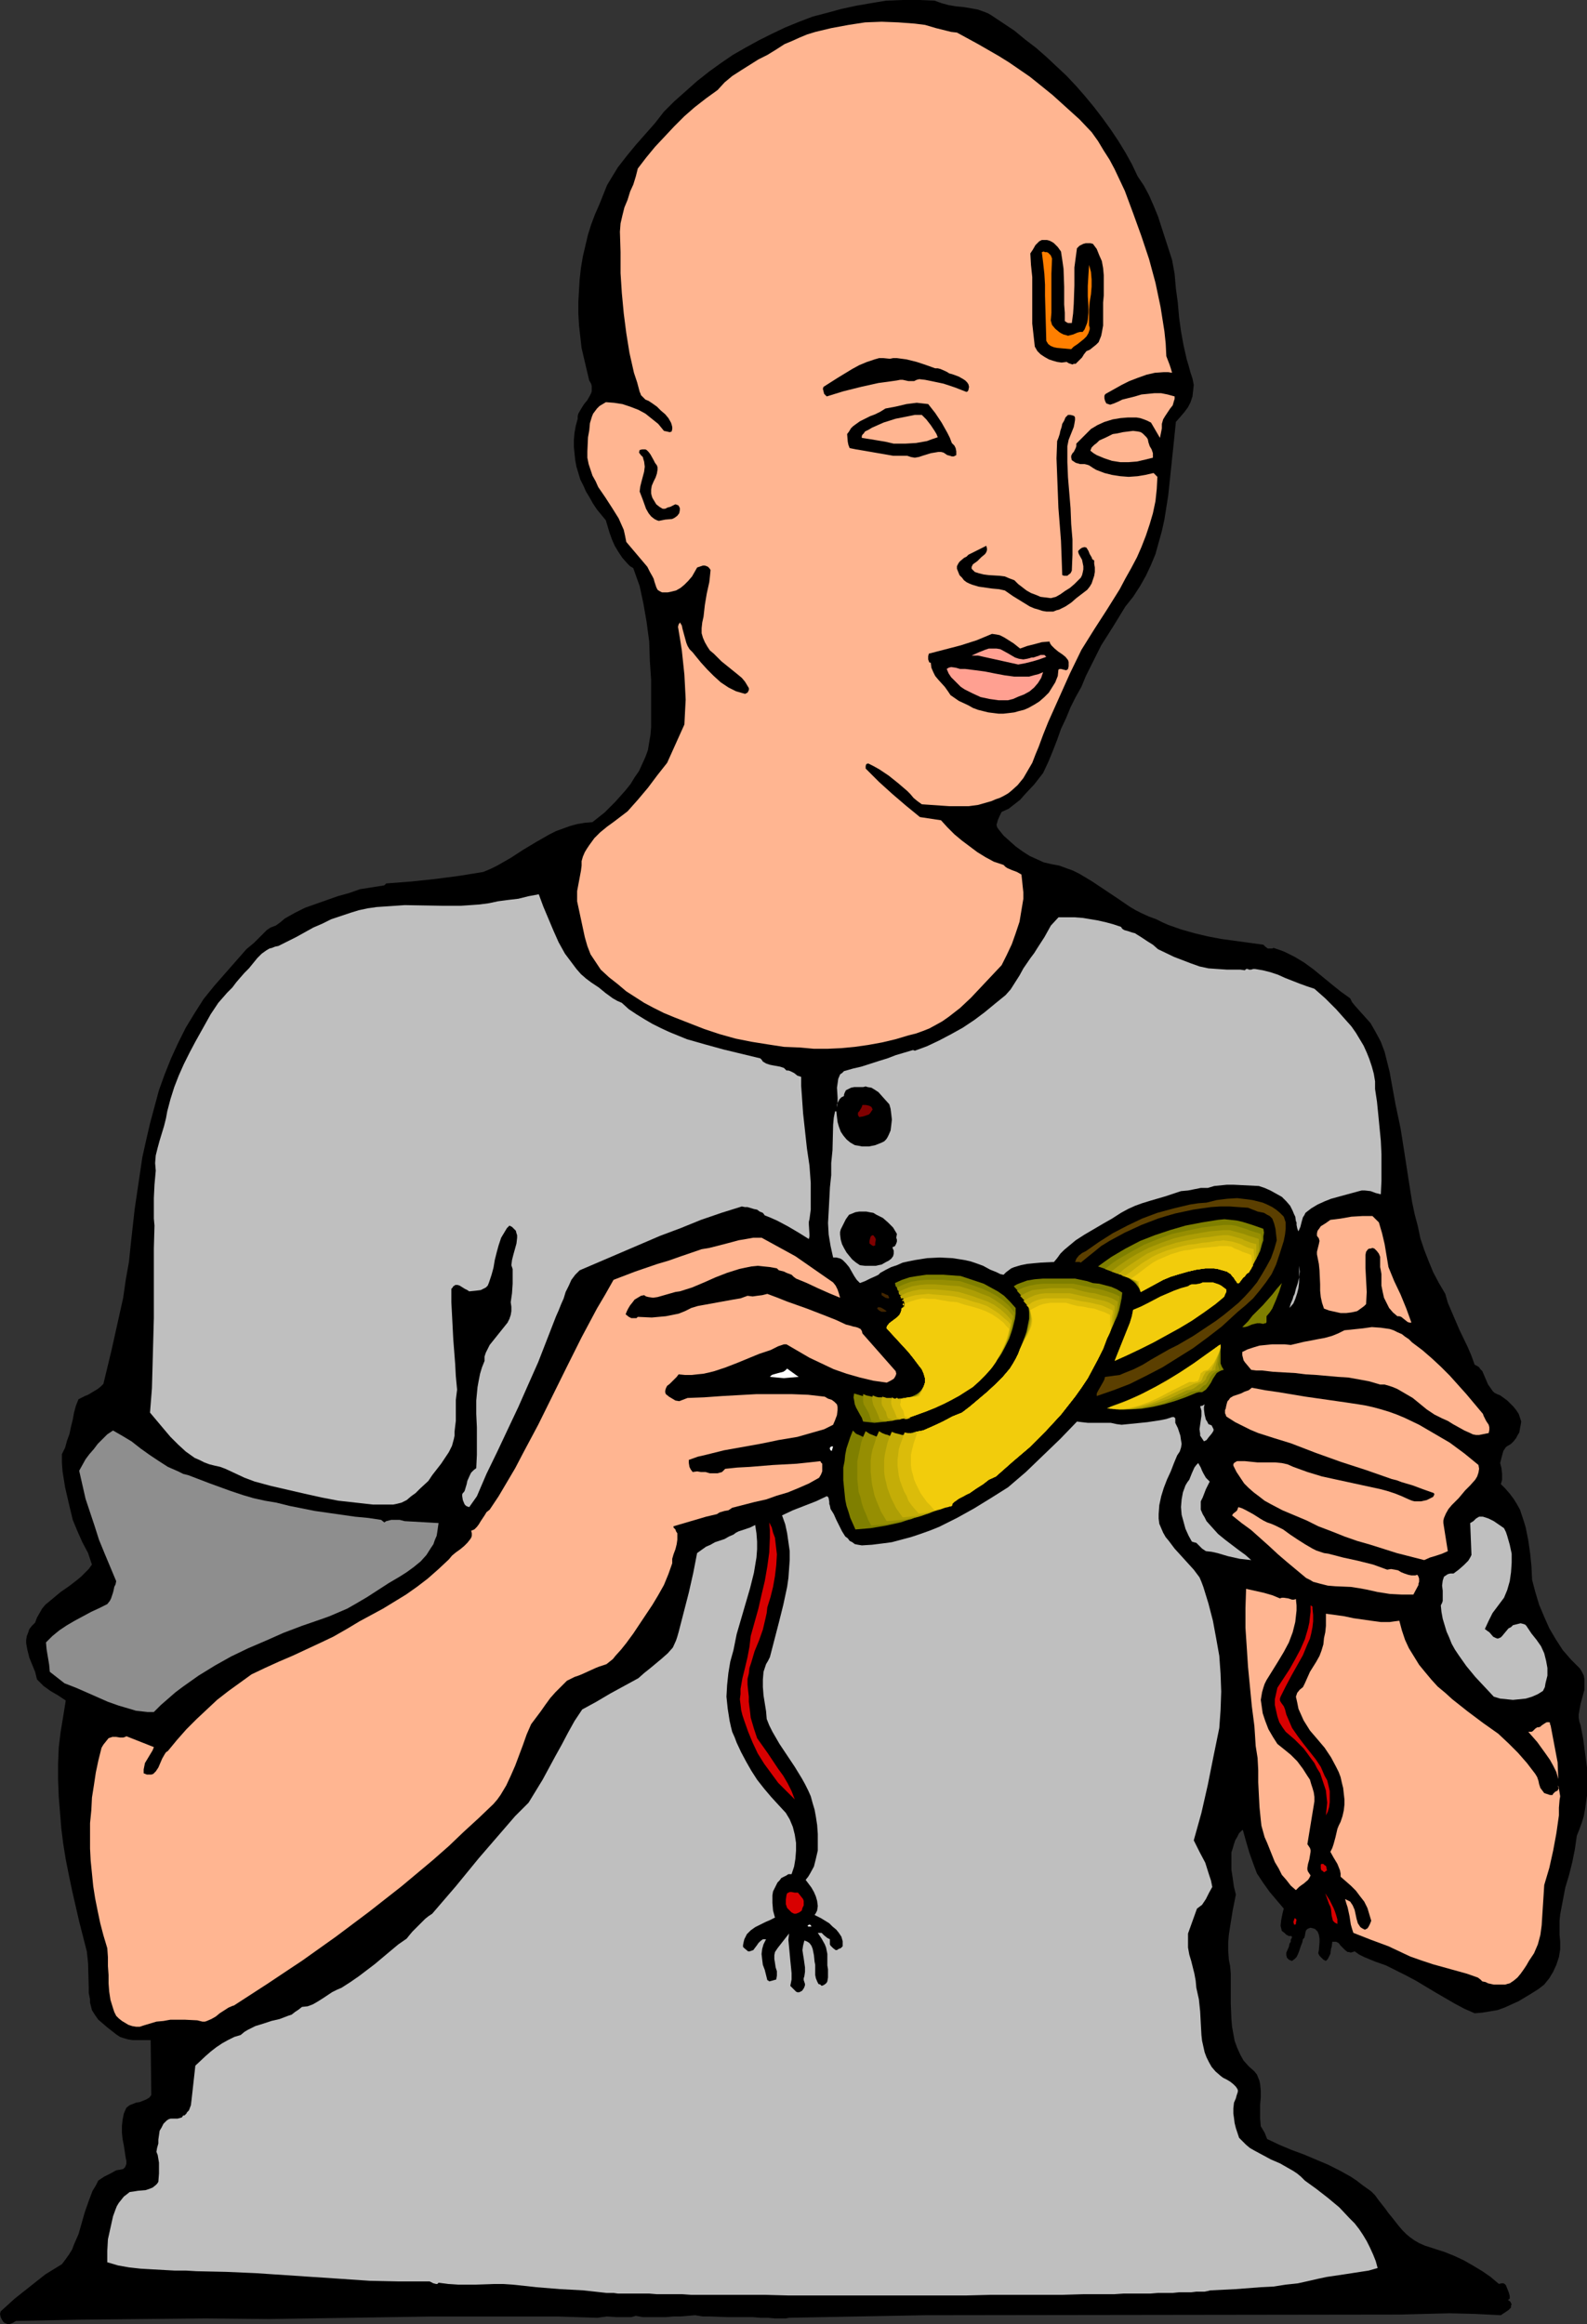
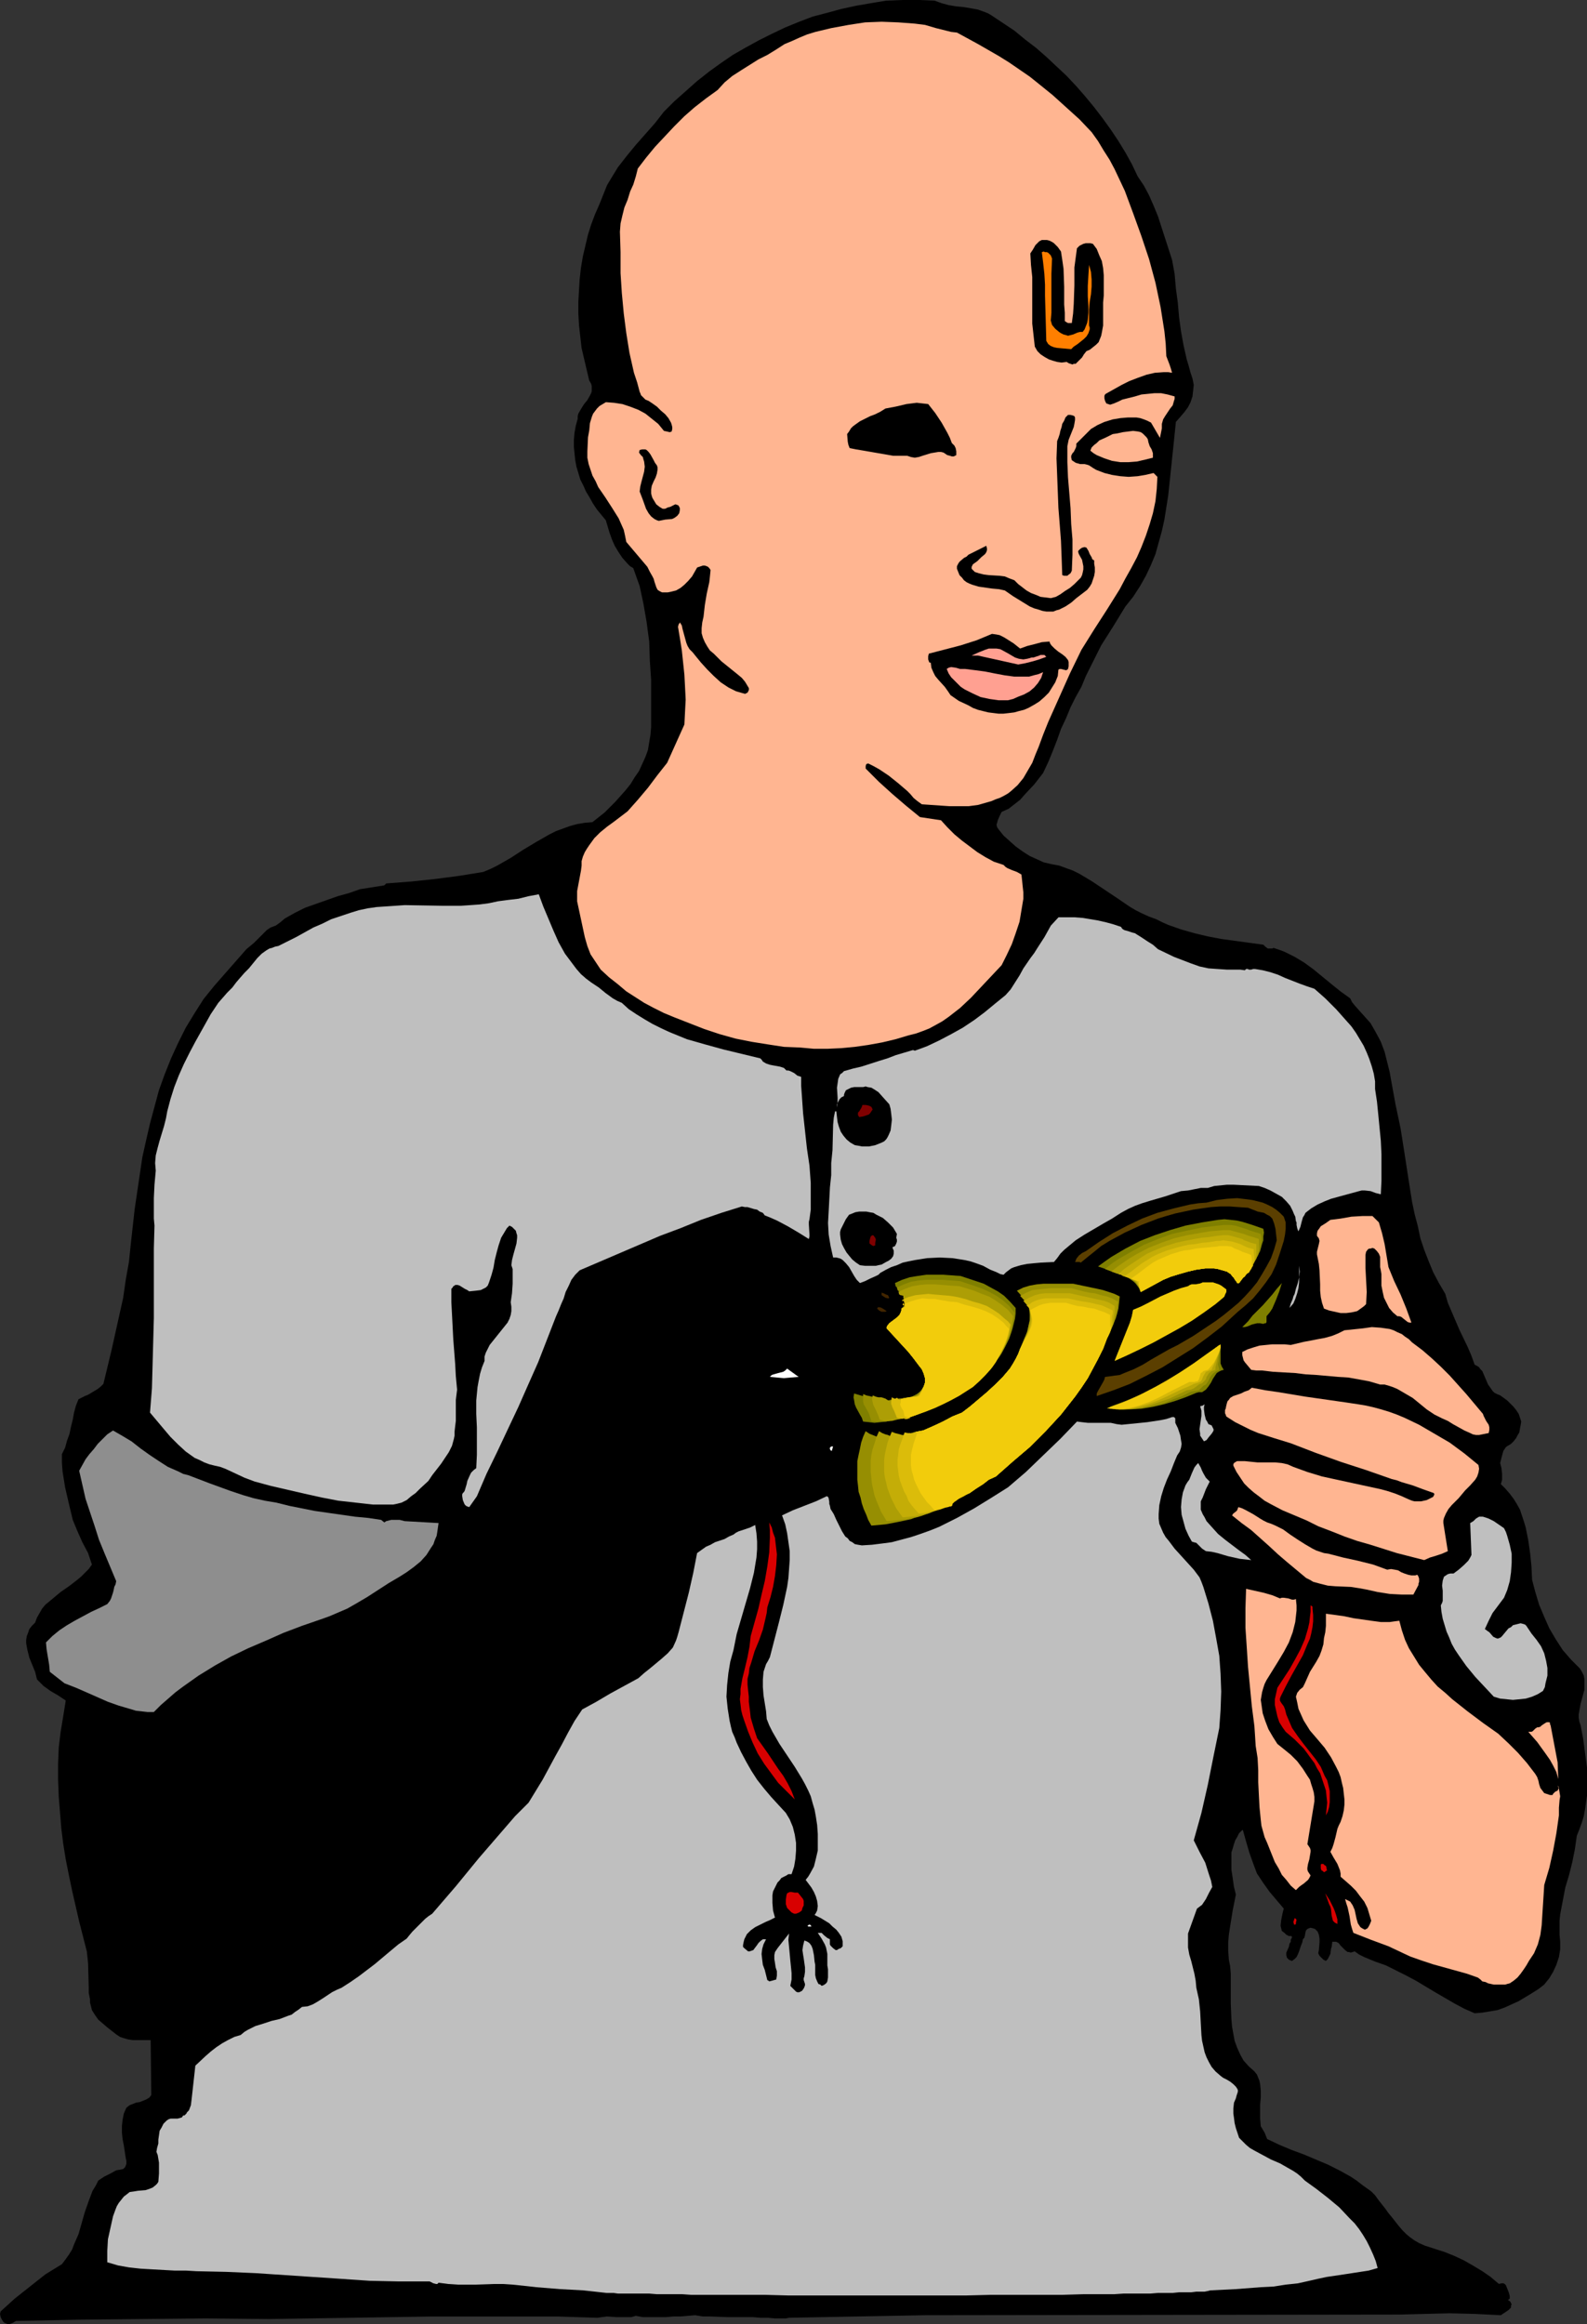
<svg xmlns="http://www.w3.org/2000/svg" xmlns:ns1="http://sodipodi.sourceforge.net/DTD/sodipodi-0.dtd" xmlns:ns2="http://www.inkscape.org/namespaces/inkscape" version="1.0" width="106.294mm" height="155.668mm" id="svg71" ns1:docname="Musician 08.wmf">
  <rect width="100%" height="100%" fill="#333333" stroke="none" />
  <ns1:namedview id="namedview71" pagecolor="#ffffff" bordercolor="#000000" borderopacity="0.25" ns2:showpageshadow="2" ns2:pageopacity="0.0" ns2:pagecheckerboard="0" ns2:deskcolor="#d1d1d1" ns2:document-units="mm" />
  <defs id="defs1">
    <pattern id="WMFhbasepattern" patternUnits="userSpaceOnUse" width="6" height="6" x="0" y="0" />
  </defs>
  <path style="fill:#000000;fill-opacity:1;fill-rule:evenodd;stroke:none" d="m 250.966,3.878 2.909,1.939 2.909,1.939 2.747,2.262 2.747,2.101 2.586,2.262 2.586,2.424 2.586,2.424 2.424,2.585 2.262,2.585 2.262,2.747 2.101,2.747 2.101,2.909 1.939,2.909 1.778,2.909 1.616,2.909 1.454,3.07 1.616,2.424 1.293,2.424 1.131,2.585 1.131,2.747 1.778,5.494 1.778,5.494 0.646,3.555 0.323,3.717 0.485,3.555 0.323,3.717 0.485,3.555 0.646,3.555 0.808,3.555 0.485,1.616 0.485,1.778 0.485,1.454 0.323,1.616 -0.162,1.454 -0.162,1.454 -0.485,1.454 -0.646,1.293 -0.97,1.293 -0.97,1.131 -1.131,1.293 -0.646,6.302 -0.646,6.14 -0.646,6.14 -0.485,3.07 -0.485,3.07 -0.646,2.909 -0.808,2.909 -0.808,2.909 -1.131,2.747 -1.293,2.747 -1.454,2.585 -1.778,2.747 -1.939,2.424 -3.07,5.009 -3.07,4.848 -1.293,2.585 -1.293,2.585 -1.293,2.585 -1.131,2.747 -1.454,2.585 -1.293,2.585 -1.131,2.747 -1.293,2.747 -0.97,2.747 -1.131,2.909 -1.131,2.747 -1.293,2.747 -1.131,1.454 -1.131,1.454 -2.424,2.585 -1.131,1.293 -1.454,1.131 -1.454,1.131 -1.778,0.808 -0.485,0.97 -0.485,1.131 -0.162,0.646 -0.162,0.485 0.162,0.646 0.323,0.485 1.293,1.616 1.616,1.454 1.454,1.293 1.778,1.293 1.778,1.131 1.778,0.808 1.778,0.808 2.101,0.485 1.778,0.323 1.778,0.646 1.778,0.646 1.616,0.808 1.616,0.97 1.616,0.97 6.302,4.201 3.07,2.101 1.616,0.97 1.616,0.808 1.778,0.808 1.778,0.646 1.616,0.808 1.454,0.646 3.232,1.131 3.394,0.97 3.394,0.808 3.394,0.646 3.555,0.485 7.11,0.97 0.485,0.485 0.646,0.485 h 0.808 0.323 l 0.323,-0.162 1.454,0.485 1.293,0.485 1.293,0.646 1.293,0.646 2.424,1.454 2.424,1.778 4.525,3.717 2.424,1.939 2.262,1.616 0.485,0.97 0.646,0.808 1.293,1.454 1.454,1.616 1.293,1.454 1.293,2.262 1.293,2.424 0.97,2.585 0.646,2.585 0.646,2.585 0.485,2.747 0.97,5.332 0.646,3.07 0.646,3.07 0.97,6.14 0.97,6.302 0.97,6.14 0.646,3.07 0.808,3.07 0.646,3.07 0.97,2.909 1.131,2.909 1.131,2.747 1.454,2.747 1.616,2.747 0.646,2.262 0.97,2.262 0.97,2.262 0.97,2.262 2.101,4.363 0.97,2.262 0.808,2.262 0.646,0.323 0.485,0.323 0.323,0.485 0.485,0.485 0.485,1.131 0.485,1.131 0.485,1.131 0.808,1.131 0.323,0.485 0.485,0.485 0.646,0.323 0.808,0.323 1.778,1.293 0.808,0.808 0.808,0.808 0.646,0.808 0.646,0.97 0.323,0.97 0.323,0.97 -0.162,0.97 -0.162,0.808 -0.162,0.97 -0.485,0.808 -0.323,0.646 -0.646,0.808 -0.646,0.646 -0.808,0.485 -0.485,0.323 -0.323,0.485 -0.323,0.485 -0.323,1.131 -0.162,0.646 -0.323,1.293 0.323,1.293 0.162,1.454 v 1.454 l -0.162,0.646 -0.162,0.485 1.131,1.131 1.131,1.293 0.97,1.293 0.808,1.293 0.808,1.454 0.485,1.454 0.485,1.454 0.485,1.616 0.646,3.232 0.485,3.393 0.323,3.232 0.162,3.393 0.808,3.07 0.97,3.232 1.293,3.07 1.293,2.909 1.616,2.747 1.778,2.747 2.101,2.424 2.262,2.262 0.485,0.808 0.485,0.97 0.162,0.97 v 0.808 0.808 0.97 l -0.97,3.555 -0.323,1.778 -0.162,0.97 v 0.808 l 0.162,0.97 0.323,0.97 0.646,3.393 0.485,3.717 0.485,3.555 v 3.555 3.555 l -0.485,3.393 -0.323,1.778 -0.485,1.616 -0.646,1.778 -0.646,1.616 -0.485,3.393 -0.646,3.232 -0.808,3.232 -0.97,3.232 -0.646,3.393 -0.646,3.393 -0.162,1.616 v 1.778 1.778 l 0.162,1.778 v 1.939 l -0.323,1.939 -0.646,1.939 -0.808,1.778 -0.97,1.616 -1.293,1.616 -1.454,1.131 -1.778,1.131 -1.616,0.97 -1.616,0.97 -1.778,0.808 -1.778,0.808 -1.778,0.646 -1.939,0.323 -1.939,0.323 -1.939,0.162 -2.586,-1.131 -2.424,-1.293 -5.01,-2.909 -4.848,-2.909 -2.424,-1.293 -2.586,-1.293 -1.293,-0.646 -1.293,-0.646 -2.747,-0.97 -2.747,-1.131 -1.293,-0.646 -1.131,-0.808 -0.485,0.162 -0.485,0.162 -0.485,-0.162 h -0.323 l -0.646,-0.485 -0.485,-0.485 -0.646,-0.646 -0.485,-0.646 -0.646,-0.323 h -0.485 -0.485 l -0.162,1.293 -0.162,0.485 -0.162,1.293 -0.323,0.646 -0.323,0.646 -0.485,0.485 -0.646,-0.323 -0.485,-0.485 -0.485,-0.485 -0.162,-0.323 -0.162,-0.323 0.162,-0.808 0.162,-1.939 v -0.97 l -0.162,-0.97 -0.323,-0.808 -0.323,-0.323 -0.323,-0.323 -0.485,-0.162 -0.646,-0.162 -0.485,0.162 -0.323,0.162 -0.323,0.323 -0.162,0.485 -0.162,0.97 -0.162,0.485 -0.323,0.323 -0.162,0.808 -0.323,0.808 -0.485,1.454 -0.323,0.808 -0.323,0.646 -0.485,0.485 -0.646,0.485 -0.485,-0.162 -0.323,-0.162 -0.323,-0.323 -0.162,-0.162 -0.162,-0.646 v -0.646 l 0.646,-1.454 0.162,-0.808 0.323,-0.485 v -0.485 l 0.162,-0.323 0.162,-0.323 -0.162,-0.323 h -0.323 -0.323 l -0.646,-0.323 -0.485,-0.485 -0.646,-0.485 -0.162,-0.646 -0.162,-0.646 0.162,-1.454 0.323,-1.616 0.323,-1.293 -1.778,-2.101 -1.778,-2.101 -1.616,-2.262 -1.616,-2.424 -0.97,-2.585 -0.97,-2.747 -0.808,-2.747 -0.808,-2.909 h -0.162 l -0.808,0.808 -0.485,0.97 -0.485,0.808 -0.323,0.97 -0.323,1.131 -0.323,0.97 v 2.262 2.101 l 0.323,2.101 0.323,2.262 0.485,1.939 -0.808,4.04 -0.646,4.04 -0.323,2.101 -0.162,1.939 v 2.101 l 0.162,2.262 0.323,1.616 0.162,1.939 v 3.717 3.878 l 0.162,3.878 0.162,1.939 0.323,1.778 0.323,1.778 0.646,1.778 0.808,1.778 0.808,1.454 1.293,1.454 1.454,1.293 0.646,0.808 0.323,0.808 0.323,0.808 0.162,0.808 0.162,1.616 v 1.778 l -0.162,1.778 v 1.778 1.778 l 0.162,1.939 0.485,0.808 0.485,0.808 0.646,1.616 3.07,1.454 3.07,1.293 3.07,1.131 3.07,1.293 3.07,1.293 2.909,1.454 2.909,1.616 1.454,0.97 1.454,1.131 1.131,0.808 1.131,0.808 0.97,0.97 0.808,1.131 1.778,2.262 0.808,1.131 0.808,0.97 1.778,2.262 0.97,1.131 0.97,0.97 0.97,0.808 1.131,0.808 1.131,0.646 1.454,0.646 5.01,1.616 2.424,0.97 2.424,1.131 2.262,1.293 2.424,1.454 2.101,1.454 2.101,1.778 0.646,-0.162 h 0.485 l 0.323,0.162 0.323,0.323 0.323,0.808 0.323,0.808 0.162,0.485 0.162,0.646 v 0.323 0.323 l -0.162,0.162 -0.323,0.162 0.485,0.323 0.162,0.162 0.162,0.323 0.162,0.323 -0.162,0.323 v 0.485 l -0.323,0.323 -0.323,0.323 -1.939,1.293 -6.464,-0.323 -6.464,-0.162 -6.464,0.162 -6.302,0.162 -120.069,0.162 -34.421,0.646 -0.808,0.162 h -0.97 -1.778 l -1.778,-0.162 h -1.939 l -1.939,-0.162 h -2.101 -4.202 l -4.363,-0.162 h -1.939 l -1.939,-0.323 -3.717,0.323 h -1.778 l -1.939,0.162 h -3.878 -1.939 l -1.778,-0.323 -1.131,0.323 h -1.293 -2.424 l -2.424,-0.162 -1.293,0.162 -1.131,0.162 -10.342,-0.323 h -10.342 -10.504 -10.342 l -20.846,0.323 -20.846,0.323 -15.998,-0.162 -16.16,0.162 -15.837,0.162 -15.998,0.323 -0.808,0.485 -0.808,0.323 H 1.939 L 1.616,588.192 1.131,588.03 0.808,587.707 0.485,587.222 0.162,586.576 0,585.768 l 0.162,-0.646 3.555,-3.232 3.878,-3.07 3.878,-3.07 2.101,-1.293 2.101,-1.293 0.97,-1.293 0.808,-1.131 0.808,-1.293 0.485,-1.293 1.131,-2.585 1.616,-5.656 0.97,-2.747 0.97,-2.585 0.808,-1.293 0.646,-1.293 1.454,-0.97 1.616,-0.808 1.454,-0.808 0.97,-0.162 0.808,-0.162 0.485,-0.485 0.323,-0.808 v -0.808 l -0.162,-0.646 -0.485,-3.232 -0.323,-1.616 -0.162,-1.616 v -1.616 l 0.162,-1.616 0.323,-1.616 0.646,-1.454 0.808,-0.646 0.808,-0.323 0.808,-0.323 0.97,-0.162 0.808,-0.323 0.808,-0.323 0.808,-0.485 0.485,-0.646 -0.162,-13.897 H 36.037 33.613 l -1.131,-0.162 -1.131,-0.323 -0.97,-0.323 -0.97,-0.646 -2.262,-1.778 -1.131,-0.97 -1.131,-0.97 -0.808,-1.131 -0.808,-1.293 -0.162,-0.646 -0.162,-0.646 -0.162,-0.646 v -0.808 L 22.462,504.487 v -1.454 l -0.162,-5.979 -0.162,-1.616 -0.162,-1.454 -1.939,-7.595 -1.778,-7.756 -0.808,-3.878 -0.808,-4.04 -0.646,-4.04 -0.485,-3.878 -0.323,-4.04 -0.323,-4.04 -0.162,-4.201 v -4.04 l 0.162,-4.04 0.485,-4.04 0.646,-3.878 0.646,-4.04 -1.939,-1.293 -1.939,-1.131 -1.778,-1.293 -0.808,-0.808 -0.808,-0.808 -0.485,-1.939 -1.454,-3.555 -0.485,-1.939 -0.162,-0.808 -0.162,-0.97 v -0.808 l 0.162,-0.97 0.323,-0.808 0.323,-0.97 0.646,-0.808 0.808,-0.808 0.485,-1.293 0.646,-1.131 0.646,-1.131 0.808,-0.97 1.939,-1.616 1.939,-1.616 2.101,-1.454 2.101,-1.616 0.97,-0.808 0.97,-0.97 0.97,-0.97 0.808,-1.131 -0.485,-1.454 -0.485,-1.454 -1.454,-2.747 -1.293,-2.909 -1.131,-2.747 -0.97,-4.04 -0.97,-4.201 -0.646,-4.04 -0.162,-2.262 v -2.101 l 0.808,-1.616 0.485,-1.778 0.646,-1.778 0.323,-1.616 0.485,-1.939 0.323,-1.778 0.485,-1.778 0.646,-1.616 1.616,-0.808 0.808,-0.323 0.808,-0.485 1.616,-0.97 0.808,-0.646 0.646,-0.646 2.101,-8.726 1.939,-8.726 0.97,-4.363 0.646,-4.525 0.808,-4.525 0.485,-4.686 0.97,-8.726 0.646,-4.363 0.646,-4.363 0.646,-4.363 0.97,-4.363 0.97,-4.201 1.131,-4.201 1.131,-4.201 1.454,-4.04 1.616,-4.04 1.778,-3.878 1.939,-3.878 2.262,-3.717 2.262,-3.555 2.747,-3.393 8.08,-9.211 0.97,-0.808 0.97,-0.808 0.808,-0.808 0.808,-0.808 0.808,-0.808 0.808,-0.808 0.97,-0.646 1.293,-0.485 1.131,-0.808 1.131,-0.97 2.586,-1.454 2.586,-1.293 2.747,-0.97 5.494,-1.939 2.909,-0.808 2.747,-0.97 6.141,-0.97 0.485,-0.485 6.302,-0.485 6.141,-0.646 6.141,-0.808 5.979,-0.97 1.939,-0.808 1.616,-0.808 3.394,-1.939 3.232,-2.101 3.232,-1.939 3.394,-1.939 1.616,-0.808 1.778,-0.646 1.778,-0.646 1.778,-0.485 1.939,-0.323 1.939,-0.162 3.07,-2.424 2.747,-2.747 1.293,-1.454 1.293,-1.454 1.293,-1.616 0.97,-1.616 1.131,-1.616 0.808,-1.778 0.808,-1.778 0.646,-1.778 0.323,-1.939 0.323,-1.939 0.162,-1.939 v -2.101 -9.857 l -0.323,-4.848 -0.162,-4.848 -0.646,-4.848 -0.808,-4.686 -0.485,-2.262 -0.485,-2.262 -0.808,-2.262 -0.808,-2.262 -0.808,-0.485 -0.646,-0.646 -1.293,-1.454 -0.97,-1.454 -0.97,-1.616 -0.646,-1.454 -0.646,-1.778 -0.97,-3.232 -2.262,-2.747 -0.97,-1.454 -0.808,-1.454 -0.97,-1.616 -0.646,-1.454 -0.808,-1.616 -0.485,-1.616 -0.485,-1.616 -0.323,-1.778 -0.162,-1.616 -0.162,-1.616 v -1.778 l 0.162,-1.778 0.323,-1.778 0.485,-1.778 v -0.646 l 0.162,-0.646 0.646,-1.131 0.808,-1.293 0.808,-0.97 0.646,-1.131 0.323,-0.646 0.162,-0.485 v -0.646 -0.646 l -0.162,-0.646 -0.485,-0.808 -0.646,-2.747 -0.646,-2.747 -0.646,-2.747 -0.323,-2.909 -0.323,-2.909 -0.162,-2.909 v -2.909 l 0.162,-2.909 0.162,-2.747 0.323,-2.909 0.485,-2.909 0.646,-2.747 0.646,-2.747 0.808,-2.585 0.97,-2.585 1.131,-2.585 0.646,-1.616 0.646,-1.616 0.646,-1.616 0.97,-1.616 1.778,-2.909 2.262,-2.909 2.262,-2.747 2.424,-2.747 2.424,-2.747 2.262,-2.909 2.586,-2.585 2.909,-2.585 2.909,-2.585 3.07,-2.424 2.909,-2.101 3.07,-2.101 3.394,-1.939 3.232,-1.778 3.232,-1.616 3.394,-1.616 3.555,-1.454 3.394,-1.293 3.717,-0.97 3.555,-0.97 3.717,-0.808 3.717,-0.646 1.939,-0.323 L 224.302,0.162 228.503,0 h 4.202 l 3.878,0.162 1.778,0.646 1.778,0.485 1.939,0.323 1.778,0.162 1.939,0.323 1.778,0.323 1.778,0.646 0.808,0.323 z" id="path1" />
  <path style="fill:#ffb591;fill-opacity:1;fill-rule:evenodd;stroke:none" d="m 231.574,5.979 1.293,0.162 1.293,0.162 2.747,0.808 2.586,0.646 1.293,0.323 1.454,0.162 5.333,2.909 5.333,3.07 2.586,1.616 2.586,1.778 2.586,1.778 2.424,1.939 3.394,2.747 3.394,3.07 3.394,3.07 3.07,3.232 1.616,2.262 1.454,2.424 1.454,2.262 1.293,2.424 2.586,5.494 2.101,5.656 2.101,5.817 1.939,5.817 1.616,5.979 0.646,3.07 0.646,3.07 0.485,3.07 0.485,3.07 0.323,3.07 0.162,3.232 0.808,2.101 0.323,0.97 0.323,1.131 -0.97,-0.162 h -1.131 l -2.262,0.162 -2.101,0.485 -2.262,0.808 -2.101,0.808 -1.939,0.97 -4.04,2.262 -0.162,0.162 -0.162,0.323 v 0.646 l 0.162,0.646 0.323,0.646 0.485,0.162 0.485,0.162 0.485,-0.162 0.485,-0.162 1.131,-0.485 0.97,-0.485 3.232,-0.808 1.616,-0.485 1.616,-0.162 1.616,-0.162 h 1.778 l 1.616,0.323 1.778,0.485 v 0.646 l -0.162,0.485 -0.323,1.131 -0.646,0.808 -0.646,0.97 -0.646,0.97 -0.485,0.808 -0.323,1.131 v 0.485 0.646 l -0.485,2.424 -2.262,-3.878 -0.97,-0.485 -0.808,-0.323 -0.97,-0.323 -0.97,-0.162 h -2.101 l -1.939,0.162 -1.939,0.323 -2.101,0.646 -1.778,0.808 -1.616,0.97 -3.717,3.717 v 0.646 l -0.162,0.485 -0.485,0.97 -0.323,0.323 -0.323,0.646 v 0.485 l 0.162,0.646 0.485,0.323 0.485,0.323 1.131,0.323 h 1.131 l 0.646,0.162 0.485,0.162 0.97,0.646 0.808,0.485 2.101,0.808 1.939,0.485 2.101,0.323 2.101,0.162 2.262,-0.162 1.939,-0.323 2.101,-0.485 0.97,0.97 -0.162,3.07 -0.323,3.07 -0.646,3.07 -0.808,2.747 -0.97,2.909 -1.131,2.909 -1.131,2.585 -1.454,2.747 -1.454,2.585 -1.454,2.747 -3.232,5.171 -3.232,5.009 -3.232,5.171 -2.909,5.979 -2.747,6.14 -2.747,6.14 -1.293,3.232 -1.131,3.07 -0.808,1.939 -0.808,2.101 -1.131,1.939 -1.131,1.939 -1.454,1.778 -1.616,1.454 -0.808,0.646 -1.131,0.646 -0.97,0.485 -0.97,0.323 -1.131,0.485 -1.131,0.323 -2.262,0.646 -2.424,0.323 h -2.262 -2.424 l -2.424,-0.162 -4.686,-0.323 -1.131,-0.808 -0.97,-0.808 -0.808,-0.97 -0.808,-0.808 -2.262,-1.939 -2.424,-1.939 -2.424,-1.616 -1.454,-0.808 -1.293,-0.646 -0.485,0.162 -0.162,0.485 v 0.485 0.162 l 0.162,0.162 1.616,1.616 1.616,1.616 3.394,3.07 3.394,2.909 3.555,2.909 5.333,0.808 1.616,1.778 1.778,1.778 1.939,1.616 1.939,1.454 1.939,1.454 2.101,1.293 2.101,1.131 2.424,0.808 0.485,0.485 0.485,0.323 1.131,0.485 1.293,0.485 1.131,0.646 0.162,1.454 0.162,1.616 0.162,1.454 v 1.616 l -0.485,2.909 -0.485,2.909 -0.97,2.909 -0.97,2.747 -1.293,2.747 -1.293,2.585 -2.586,2.747 -2.586,2.747 -2.586,2.747 -2.747,2.585 -1.454,1.131 -1.454,1.131 -1.616,1.131 -1.454,0.808 -1.778,0.97 -1.616,0.646 -1.778,0.646 -1.939,0.485 -3.232,0.97 -3.394,0.808 -3.555,0.646 -3.394,0.485 -3.394,0.323 -3.555,0.162 h -3.394 l -3.555,-0.323 -4.04,-0.162 -4.202,-0.646 -4.04,-0.646 -4.04,-0.808 -4.04,-1.131 -3.878,-1.293 -3.717,-1.454 -3.717,-1.454 -2.747,-1.131 -2.586,-1.293 -2.424,-1.293 -2.262,-1.454 -2.262,-1.454 -2.101,-1.778 -2.262,-1.778 -2.101,-1.939 -0.646,-0.97 -0.646,-0.97 -0.646,-0.97 -0.646,-0.97 -0.808,-2.101 -0.646,-2.262 -0.97,-4.525 -0.97,-4.525 v -1.293 -1.293 l 0.485,-2.585 0.485,-2.585 0.162,-1.293 v -1.131 l 0.323,-1.131 0.485,-1.131 0.485,-0.808 0.646,-0.97 1.293,-1.778 1.454,-1.454 1.778,-1.454 1.778,-1.293 3.394,-2.585 2.586,-2.909 2.586,-3.07 2.424,-3.232 2.424,-3.07 v 0 l 4.363,-9.695 0.162,-3.232 0.162,-3.07 -0.162,-3.232 -0.162,-3.07 -0.323,-3.07 -0.323,-3.07 -0.485,-3.07 -0.485,-2.909 0.162,-0.646 0.162,-0.162 0.162,-0.323 0.485,0.808 0.162,0.808 0.485,1.778 0.485,1.778 0.323,0.808 0.485,0.808 0.808,0.808 0.646,0.808 1.454,1.778 1.616,1.778 1.616,1.616 1.778,1.616 1.939,1.293 0.97,0.485 0.97,0.485 1.131,0.323 1.131,0.323 0.646,-0.323 0.162,-0.323 0.162,-0.323 v -0.485 l -0.485,-0.808 -0.485,-0.808 -0.808,-0.97 -0.97,-0.808 -4.202,-3.393 -1.939,-1.939 -0.97,-0.808 -0.646,-0.97 -0.646,-1.131 -0.485,-1.131 -0.323,-1.131 v -1.293 l 0.162,-1.454 0.323,-1.454 0.162,-1.454 0.162,-1.454 0.485,-2.909 0.646,-2.909 0.162,-1.454 0.162,-1.616 -0.323,-0.485 -0.323,-0.323 -0.323,-0.162 -0.485,-0.162 h -0.485 l -0.485,0.162 -0.97,0.323 -0.646,1.131 -0.646,1.131 -0.97,1.131 -0.97,0.97 -0.97,0.808 -1.131,0.646 -1.293,0.323 -0.808,0.162 h -0.646 -0.485 -0.323 l -0.646,-0.323 -0.485,-0.323 -0.323,-0.646 -0.485,-1.454 -0.162,-0.646 -0.323,-0.646 -0.646,-1.131 -0.646,-1.293 -1.778,-2.101 -1.778,-2.101 -1.778,-2.101 -0.323,-1.616 -0.323,-1.454 -0.646,-1.454 -0.646,-1.454 -1.616,-2.585 -1.778,-2.747 -1.778,-2.585 -0.646,-1.454 -0.808,-1.454 -0.485,-1.454 -0.485,-1.454 -0.323,-1.616 v -1.616 l 0.162,-3.555 0.323,-1.778 0.162,-1.778 0.485,-1.616 0.323,-0.808 0.485,-0.646 0.485,-0.646 0.646,-0.646 0.808,-0.485 0.808,-0.485 2.101,0.162 2.101,0.323 1.939,0.646 2.101,0.808 1.778,0.97 1.616,1.293 1.616,1.293 1.454,1.778 0.808,0.162 0.646,0.162 0.485,-0.162 0.162,-0.646 v -0.485 l -0.162,-0.646 -0.162,-0.485 -0.646,-1.131 -0.808,-0.97 -1.131,-0.97 -0.97,-0.97 -1.131,-0.808 -0.485,-0.323 -0.485,-0.323 -0.808,-0.323 -0.646,-0.646 -0.485,-0.485 -0.162,-0.485 -0.162,-0.323 -0.646,-2.424 -0.808,-2.424 -1.131,-5.009 -0.808,-5.009 -0.646,-5.009 -0.485,-5.171 -0.323,-5.009 v -5.333 l -0.162,-5.171 0.162,-2.101 0.485,-2.101 0.485,-1.939 0.808,-1.939 0.646,-2.101 0.808,-1.778 0.646,-2.101 0.485,-1.939 2.101,-2.747 2.262,-2.747 2.424,-2.585 2.424,-2.585 2.586,-2.585 2.586,-2.262 2.909,-2.262 2.909,-2.101 1.778,-1.939 1.939,-1.616 2.262,-1.454 4.363,-2.747 2.262,-1.131 2.101,-1.293 2.262,-1.454 1.939,-0.808 1.778,-0.808 1.939,-0.808 2.101,-0.646 4.04,-0.97 4.363,-0.808 4.202,-0.646 4.202,-0.162 4.202,0.162 z" id="path2" />
  <path style="fill:#000000;fill-opacity:1;fill-rule:evenodd;stroke:none" d="m 268.58,63.667 0.323,2.101 0.323,2.262 0.162,4.525 v 4.525 l 0.162,2.101 v 2.101 l 0.485,0.323 0.323,0.162 h 0.97 l 0.323,-2.424 0.162,-2.424 0.162,-4.686 v -4.525 l 0.323,-2.424 0.323,-2.424 0.323,-0.323 0.323,-0.323 0.97,-0.485 0.646,-0.162 h 0.646 0.485 l 0.646,0.162 0.97,1.293 0.646,1.616 0.646,1.454 0.323,1.778 0.162,1.778 v 1.778 1.778 1.616 l -0.162,1.778 v 1.939 3.878 l -0.323,1.778 -0.162,0.808 -0.323,0.808 -0.323,0.808 -0.646,0.646 -0.808,0.646 -0.808,0.646 -0.808,0.323 -0.646,0.808 -0.485,0.808 -0.646,0.646 -0.646,0.646 -0.323,0.323 h -0.485 l -0.323,0.162 -0.485,-0.162 -0.485,-0.162 -0.485,-0.323 -1.293,0.162 -1.131,-0.162 -1.131,-0.323 -0.97,-0.323 -1.131,-0.646 -0.97,-0.646 -0.808,-0.808 -0.646,-1.131 -0.323,-2.909 -0.323,-2.909 v -5.817 -5.979 l -0.323,-3.07 -0.162,-2.909 0.646,-0.97 0.646,-1.131 0.485,-0.485 0.485,-0.485 0.646,-0.323 h 0.646 0.646 l 0.646,0.162 0.646,0.323 0.485,0.323 0.97,0.97 z" id="path3" />
  <path style="fill:#ff7f00;fill-opacity:1;fill-rule:evenodd;stroke:none" d="m 266.318,65.444 -0.162,3.878 v 7.918 1.939 l -0.162,1.939 0.323,1.131 0.808,0.97 0.97,0.808 0.485,0.323 0.646,0.323 0.646,0.162 0.485,0.162 0.646,-0.162 0.646,-0.162 1.131,-0.485 0.646,-0.162 h 0.646 l 0.485,-0.646 0.323,-0.808 0.323,-0.808 0.162,-0.808 0.162,-1.778 v -1.616 l -0.162,-2.585 v -2.585 l 0.162,-2.747 0.162,-2.585 0.485,1.778 0.162,1.939 v 1.778 l -0.162,1.939 -0.323,1.939 -0.162,1.939 v 1.939 2.101 l 0.162,0.485 v 0.485 l -0.323,0.97 -0.485,0.808 -0.646,0.646 -1.616,1.293 -0.97,0.646 -0.646,0.646 -1.778,-0.162 -1.778,-0.162 -0.808,-0.162 -0.808,-0.323 -0.646,-0.485 -0.485,-0.808 -0.162,-5.817 -0.162,-5.656 v -2.747 l -0.162,-2.747 -0.323,-2.909 -0.323,-2.585 0.485,-0.162 0.323,0.162 h 0.485 l 0.323,0.162 0.646,0.646 z" id="path4" />
-   <path style="fill:#000000;fill-opacity:1;fill-rule:evenodd;stroke:none" d="m 227.049,90.653 2.424,0.323 2.586,0.646 2.424,0.808 2.262,0.808 h 0.646 l 0.646,0.162 1.131,0.485 0.646,0.323 0.485,0.323 0.646,0.162 0.485,0.162 1.293,0.485 1.131,0.646 0.485,0.323 0.485,0.485 0.323,0.485 0.162,0.646 -0.162,0.808 -0.162,0.323 -0.323,0.162 -2.909,-1.131 -2.909,-0.97 -3.07,-0.646 -1.616,-0.323 -1.454,-0.162 -0.646,0.162 -0.646,0.323 h -1.454 l -1.454,-0.323 h -0.646 l -0.808,0.162 -2.262,0.323 -2.424,0.323 -4.363,0.97 -4.525,1.131 -4.202,1.293 -0.646,-0.646 -0.162,-0.646 -0.162,-0.646 0.162,-0.485 3.555,-2.262 3.717,-2.262 1.778,-0.97 1.939,-0.808 1.939,-0.646 1.131,-0.323 h 1.131 l 1.616,0.162 0.808,-0.162 z" id="path5" />
  <path style="fill:#000000;fill-opacity:1;fill-rule:evenodd;stroke:none" d="m 234.967,102.287 1.778,2.262 1.616,2.424 1.454,2.585 0.646,1.293 0.485,1.293 0.323,0.323 0.323,0.323 0.323,0.646 0.162,0.808 v 0.97 l -0.646,0.323 h -0.485 l -0.485,-0.162 -0.646,-0.162 -0.485,-0.323 -0.485,-0.323 -0.646,-0.162 h -0.646 l -1.939,0.323 -2.101,0.646 -0.97,0.323 -0.97,0.162 -0.97,-0.162 -0.97,-0.323 h -1.616 -1.939 l -3.717,-0.646 -3.717,-0.646 -1.939,-0.323 -1.616,-0.323 -0.323,-0.808 -0.162,-0.808 -0.162,-1.939 0.485,-0.646 0.485,-0.808 0.485,-0.485 0.646,-0.485 1.131,-0.808 2.586,-1.293 1.293,-0.485 1.293,-0.646 1.293,-0.808 2.586,-0.485 2.747,-0.646 1.293,-0.162 1.293,-0.162 1.454,0.162 z" id="path6" />
-   <path style="fill:#ffb591;fill-opacity:1;fill-rule:evenodd;stroke:none" d="m 237.391,110.69 -1.454,0.485 -1.293,0.485 -2.747,0.485 -2.747,0.162 h -2.909 l -2.101,-0.485 -1.939,-0.323 -0.97,-0.162 -0.97,-0.162 -2.101,-0.323 v -0.485 l 0.162,-0.323 0.323,-0.323 0.323,-0.485 0.97,-0.485 0.808,-0.485 2.909,-1.293 3.07,-0.97 1.616,-0.323 1.616,-0.323 1.616,-0.323 h 1.778 l 1.131,1.131 1.131,1.454 0.97,1.454 0.485,0.808 z" id="path7" />
  <path style="fill:#000000;fill-opacity:1;fill-rule:evenodd;stroke:none" d="m 272.136,106.327 -0.162,0.97 -0.162,0.808 -0.646,1.616 -0.646,1.616 -0.162,0.808 -0.162,0.808 v 4.04 l 0.162,3.878 0.646,7.756 0.162,4.04 0.323,3.878 v 3.878 l -0.162,4.04 -0.323,0.646 -0.646,0.485 -0.162,0.162 h -0.485 -0.323 l -0.485,-0.162 -0.162,-4.525 -0.162,-4.201 -0.323,-4.201 -0.323,-4.04 -0.162,-4.201 -0.162,-4.201 -0.162,-4.201 0.162,-4.363 0.323,-0.808 0.323,-0.97 0.162,-0.808 0.323,-0.97 0.162,-0.808 0.485,-0.808 0.323,-0.808 0.646,-0.646 h 0.646 l 0.646,0.162 0.323,0.162 0.162,0.323 v 0.323 z" id="path8" />
  <path style="fill:#ffb591;fill-opacity:1;fill-rule:evenodd;stroke:none" d="m 290.72,111.983 0.323,0.97 0.485,0.808 0.323,0.97 v 0.485 0.646 l -1.939,0.485 -2.101,0.485 -2.101,0.162 h -2.101 l -2.101,-0.323 -1.939,-0.646 -1.939,-0.808 -0.808,-0.485 -0.808,-0.646 0.323,-0.808 0.646,-0.646 0.646,-0.485 0.646,-0.646 1.778,-0.808 1.616,-0.808 1.131,-0.162 1.454,-0.323 1.293,-0.162 1.293,-0.162 1.293,0.162 0.646,0.162 0.485,0.323 0.485,0.485 0.485,0.485 0.323,0.485 z" id="path9" />
  <path style="fill:#000000;fill-opacity:1;fill-rule:evenodd;stroke:none" d="m 166.287,117.8 0.162,0.485 v 0.646 l -0.162,0.97 -0.323,0.97 -0.485,0.97 -0.485,1.131 -0.162,0.97 v 0.485 0.485 l 0.162,0.646 0.162,0.485 0.485,0.808 0.485,0.808 0.808,0.646 0.808,0.485 h 0.646 l 0.646,-0.323 0.646,-0.162 0.646,-0.323 0.646,-0.323 0.485,0.162 0.323,0.162 0.162,0.323 0.162,0.323 v 0.485 l -0.162,0.808 -0.485,0.646 -0.646,0.485 -0.646,0.323 -1.778,0.162 -1.616,0.323 -0.485,-0.162 -0.646,-0.323 -0.808,-0.646 -0.646,-0.808 -0.646,-1.131 -0.808,-2.262 -0.808,-2.101 0.162,-1.293 0.323,-1.293 0.646,-2.424 0.162,-1.293 -0.162,-1.293 -0.162,-0.485 -0.162,-0.646 -0.485,-0.485 -0.485,-0.646 0.162,-0.646 0.646,-0.162 h 0.323 0.485 l 0.323,0.162 0.485,0.485 0.485,0.646 0.808,1.454 0.323,0.646 z" id="path10" />
  <path style="fill:#000000;fill-opacity:1;fill-rule:evenodd;stroke:none" d="m 247.734,145.109 1.293,0.323 1.293,0.162 2.747,0.162 1.293,0.162 1.131,0.485 1.293,0.485 0.97,0.97 2.101,1.616 1.131,0.646 1.293,0.485 1.131,0.485 1.293,0.162 1.293,0.162 1.293,-0.323 1.131,-0.646 1.131,-0.808 1.293,-0.808 1.131,-0.97 1.131,-1.131 0.485,-0.485 0.323,-0.646 0.162,-0.646 0.162,-0.808 v -0.808 l -0.162,-0.808 -0.162,-0.808 -0.808,-1.454 -0.162,-0.485 v -0.323 l 0.485,-0.485 0.485,-0.323 0.646,-0.162 0.485,0.162 0.485,0.808 0.323,0.808 0.485,0.808 0.162,0.485 0.485,0.323 v 0.808 l 0.162,0.97 v 1.131 l -0.162,0.97 -0.323,0.97 -0.323,0.97 -0.485,0.808 -0.646,0.808 -2.747,2.101 -1.293,1.131 -1.454,0.97 -1.616,0.808 -0.646,0.162 -0.808,0.323 h -0.97 -0.808 l -0.97,-0.162 -0.97,-0.323 -1.131,-0.323 -1.131,-0.485 -2.101,-1.293 -2.101,-1.293 -2.101,-1.454 -1.454,-0.323 -1.778,-0.162 -3.394,-0.485 -1.616,-0.485 -0.808,-0.323 -0.646,-0.323 -0.646,-0.485 -0.485,-0.646 -0.646,-0.646 -0.323,-0.808 -0.323,-0.808 v -0.646 l 0.323,-0.646 0.323,-0.485 1.131,-0.97 0.323,-0.162 0.323,-0.162 0.485,-0.485 4.525,-2.262 0.162,0.646 v 0.485 l -0.162,0.485 -0.323,0.485 -0.97,0.808 -0.485,0.485 -0.485,0.485 -1.131,0.808 -0.162,0.323 -0.162,0.323 v 0.485 l 0.323,0.323 0.485,0.485 z" id="path11" />
  <path style="fill:#000000;fill-opacity:1;fill-rule:evenodd;stroke:none" d="m 258.238,164.177 1.778,-0.646 1.939,-0.485 1.778,-0.485 1.939,-0.162 0.162,0.485 0.323,0.485 0.808,0.808 0.97,0.808 0.485,0.323 0.485,0.323 0.808,0.646 0.646,0.808 0.162,0.485 v 0.485 0.646 l -0.162,0.646 -0.162,0.162 -0.323,0.162 -0.646,-0.162 -0.646,-0.162 h -0.323 l -0.323,0.162 -0.162,1.616 -0.646,1.616 -0.808,1.293 -0.808,1.293 -1.131,1.131 -1.293,1.131 -1.293,0.808 -1.454,0.808 -1.131,0.485 -1.293,0.323 -1.131,0.323 -1.293,0.162 -1.454,0.162 h -1.293 l -1.293,-0.162 -1.293,-0.162 -1.293,-0.323 -1.293,-0.323 -1.293,-0.485 -1.131,-0.646 -2.424,-1.131 -2.101,-1.454 -0.646,-0.97 -0.808,-1.131 -1.616,-1.778 -0.808,-0.97 -0.485,-0.97 -0.485,-1.131 -0.162,-1.293 h -0.323 l -0.162,-0.323 -0.162,-0.485 v -0.808 l 0.162,-0.646 8.08,-2.101 4.04,-1.293 1.939,-0.808 1.939,-0.808 1.131,0.162 0.808,0.162 0.97,0.485 0.808,0.485 1.778,1.131 z" id="path12" />
  <path style="fill:#ffa091;fill-opacity:1;fill-rule:evenodd;stroke:none" d="m 261.147,166.439 h 0.485 l 0.485,-0.162 0.485,-0.162 0.485,-0.162 0.323,-0.162 h 0.485 0.485 l 0.485,0.485 -1.778,0.646 -1.616,0.485 -1.939,0.485 -1.778,0.323 -2.909,-0.646 -1.454,-0.323 -1.454,-0.323 -2.909,-0.646 -1.454,-0.323 h -1.616 l 1.778,-0.808 1.616,-0.646 0.97,-0.323 h 0.97 0.97 l 0.97,0.162 1.778,0.97 1.939,1.131 0.97,0.323 1.131,0.162 0.97,-0.162 0.646,-0.162 z" id="path13" />
  <path style="fill:#ffa091;fill-opacity:1;fill-rule:evenodd;stroke:none" d="m 264.056,170.155 -0.485,1.454 -0.808,1.293 -0.97,1.131 -1.131,0.97 -1.454,0.808 -1.293,0.485 -1.454,0.646 -1.293,0.323 h -2.424 l -2.262,-0.323 -2.262,-0.485 -2.101,-0.97 -0.97,-0.485 -0.97,-0.485 -0.97,-0.646 -0.808,-0.808 -0.808,-0.808 -0.808,-0.808 -0.646,-0.97 -0.485,-1.131 0.485,-0.323 0.646,-0.162 1.131,0.162 1.131,0.323 h 0.646 0.646 l 2.586,0.323 2.424,0.323 2.424,0.485 2.586,0.485 2.424,0.323 h 2.424 1.293 l 1.131,-0.323 1.293,-0.323 z" id="path14" />
  <path style="fill:#bfbfbf;fill-opacity:1;fill-rule:evenodd;stroke:none" d="m 136.391,226.389 1.131,3.07 1.293,3.07 1.293,3.07 1.293,2.909 1.616,2.909 0.97,1.293 0.97,1.293 0.97,1.293 1.131,1.293 1.293,1.131 1.293,0.97 0.97,0.646 0.97,0.646 1.778,1.454 1.778,1.293 1.131,0.646 1.131,0.485 1.778,1.616 1.939,1.293 2.101,1.293 1.939,1.131 2.262,1.131 2.101,0.97 4.363,1.778 4.525,1.293 4.686,1.293 9.373,2.262 0.323,0.323 0.323,0.485 0.808,0.485 0.97,0.323 0.808,0.162 1.778,0.323 0.97,0.323 0.646,0.646 h 0.485 l 0.485,0.162 0.97,0.485 0.808,0.646 0.97,0.323 v 2.262 l 0.162,2.262 0.323,4.686 0.97,8.888 0.646,4.363 0.323,4.363 v 2.262 2.262 2.262 l -0.323,2.424 -0.162,0.646 v 0.646 l 0.162,2.585 v 0.485 l -0.162,0.646 -2.586,-1.616 -2.747,-1.616 -2.747,-1.454 -1.454,-0.646 -1.616,-0.646 -0.485,-0.646 -0.808,-0.323 -0.646,-0.485 -0.808,-0.162 -1.616,-0.485 h -0.646 l -0.808,-0.162 -5.171,1.616 -5.171,1.778 -5.171,2.101 -5.171,1.939 -10.181,4.363 -10.181,4.363 -1.131,1.131 -0.97,1.293 -0.646,1.454 -0.808,1.616 -0.485,1.616 -0.646,1.454 -0.646,1.616 -0.646,1.454 -2.262,5.817 -2.262,5.817 -2.586,5.817 -2.424,5.494 -2.747,5.817 -2.586,5.494 -2.747,5.656 -2.424,5.656 -1.939,2.747 -0.485,-0.162 -0.323,-0.162 -0.323,-0.323 -0.162,-0.323 -0.323,-0.808 -0.162,-0.97 v -0.485 l 0.162,-0.323 0.323,-0.323 0.162,-0.323 0.485,-1.616 0.162,-0.808 0.646,-1.454 0.323,-0.646 0.646,-0.646 0.646,-0.485 0.162,-3.393 v -3.555 -3.393 l -0.162,-3.393 v -3.393 l 0.323,-3.393 0.323,-1.778 0.323,-1.616 0.485,-1.616 0.646,-1.616 v -1.131 l 0.323,-0.97 0.485,-0.97 0.485,-0.97 1.293,-1.616 1.293,-1.616 1.293,-1.616 0.646,-0.808 0.485,-0.97 0.323,-0.97 0.162,-0.97 v -1.131 l -0.162,-1.131 0.162,-1.131 0.162,-1.131 0.162,-2.424 v -2.424 -1.293 l -0.323,-0.97 0.162,-1.293 0.323,-1.293 0.808,-2.909 0.162,-1.454 v -0.646 l -0.162,-0.485 -0.162,-0.646 -0.485,-0.485 -0.485,-0.485 -0.646,-0.323 -0.646,0.646 -0.485,0.808 -0.97,1.616 -0.646,1.939 -0.485,1.778 -0.485,1.939 -0.323,1.939 -0.485,1.778 -0.646,1.939 -0.323,0.808 -0.485,0.485 -0.646,0.323 -0.646,0.323 -1.293,0.162 -1.616,0.162 -0.485,-0.323 -0.646,-0.323 -1.293,-0.808 -0.485,-0.162 h -0.646 l -0.162,0.162 -0.323,0.162 -0.162,0.323 -0.323,0.323 v 3.393 l 0.162,3.07 0.323,6.302 0.485,6.302 0.162,3.07 0.323,3.393 -0.323,2.585 v 2.585 2.747 l -0.162,1.293 -0.162,1.454 v 0.97 l -0.162,0.808 -0.485,1.778 -0.808,1.616 -0.97,1.454 -0.97,1.454 -2.262,2.909 -0.97,1.454 -2.101,1.939 -1.131,1.131 -1.131,0.808 -1.131,0.97 -1.293,0.646 -1.293,0.323 -0.808,0.162 H 98.9 94.375 l -4.363,-0.485 -4.363,-0.485 -4.202,-0.808 -4.363,-0.97 -8.403,-1.939 -4.202,-1.131 -1.293,-0.485 -1.293,-0.485 -2.424,-1.131 -2.424,-1.131 -1.293,-0.485 -1.454,-0.323 -1.293,-0.323 -1.293,-0.485 -1.293,-0.646 -1.131,-0.485 -2.262,-1.616 -1.939,-1.778 -1.939,-1.939 -1.778,-2.101 -3.394,-4.04 0.485,-6.14 0.162,-5.817 0.323,-11.958 v -11.796 -5.817 l 0.162,-5.817 -0.162,-1.778 v -1.616 -3.555 l 0.162,-3.393 0.323,-3.555 -0.162,-1.939 0.162,-1.939 0.485,-1.939 0.485,-1.778 1.131,-3.717 0.485,-1.939 0.323,-1.778 0.808,-3.07 0.97,-3.07 1.131,-2.909 1.293,-2.909 1.454,-2.909 1.454,-2.747 3.07,-5.494 0.808,-1.454 0.97,-1.454 0.97,-1.454 1.131,-1.293 1.131,-1.293 1.293,-1.293 0.97,-1.293 0.97,-1.131 1.131,-1.293 1.131,-1.131 2.101,-2.585 1.131,-1.131 1.131,-0.808 0.808,-0.485 0.646,-0.162 0.808,-0.323 0.808,-0.162 4.525,-2.262 4.363,-2.424 2.262,-0.97 2.262,-1.131 2.424,-0.808 2.424,-0.808 2.101,-0.646 2.262,-0.485 2.262,-0.323 2.424,-0.162 4.686,-0.323 9.534,0.162 h 4.686 l 2.424,-0.162 2.262,-0.162 2.424,-0.323 2.262,-0.485 2.424,-0.323 2.747,-0.323 2.586,-0.646 z" id="path15" />
  <path style="fill:#bfbfbf;fill-opacity:1;fill-rule:evenodd;stroke:none" d="m 283.771,234.63 0.323,0.485 0.485,0.323 1.131,0.323 0.97,0.323 0.646,0.162 0.485,0.323 1.293,0.808 1.454,0.97 1.293,0.808 1.293,1.131 4.04,1.939 2.101,0.808 2.101,0.808 2.262,0.808 2.262,0.485 2.262,0.162 2.424,0.162 h 2.262 1.131 l 1.131,0.162 0.162,-0.162 0.162,-0.162 h 0.162 0.323 l 0.162,0.162 h 0.162 0.485 l 0.485,-0.162 h 0.485 l 1.939,0.323 1.939,0.485 1.939,0.646 1.778,0.808 3.717,1.454 1.778,0.646 1.939,0.646 2.747,2.424 2.747,2.747 2.586,2.909 1.293,1.454 1.131,1.616 0.97,1.616 0.97,1.616 0.808,1.778 0.646,1.616 0.646,1.939 0.485,1.778 0.323,1.939 v 1.939 l 0.485,3.232 0.323,3.232 0.646,6.625 0.162,3.393 v 3.393 3.393 l -0.162,3.393 -1.293,-0.323 -1.293,-0.485 -1.454,-0.162 h -0.808 l -0.646,0.162 -3.555,0.97 -3.555,0.97 -1.616,0.646 -1.778,0.808 -1.616,0.97 -1.454,1.131 -0.323,0.646 -0.323,0.485 -0.323,1.131 -0.162,0.646 -0.162,0.646 -0.485,1.131 -0.162,-0.323 -0.162,-0.485 -0.162,-0.808 v -0.646 l -0.162,-0.323 -0.162,-1.131 -0.323,-0.646 -0.323,-0.808 -0.646,-1.293 -0.97,-1.131 -1.131,-1.131 -1.454,-0.808 -1.454,-0.808 -1.454,-0.646 -1.454,-0.485 -3.232,-0.162 -3.232,-0.162 h -1.616 l -1.616,0.162 -1.616,0.162 -1.616,0.485 h -1.778 l -1.616,0.323 -0.808,0.162 -0.808,0.162 -1.778,0.162 -3.878,1.293 -3.878,1.131 -2.101,0.646 -1.778,0.646 -1.778,0.808 -1.778,0.97 -2.262,1.454 -2.262,1.293 -4.686,2.747 -2.262,1.454 -1.939,1.616 -0.97,0.808 -0.97,0.97 -0.808,1.131 -0.808,0.97 -3.394,0.162 -1.778,0.162 -1.616,0.162 -1.616,0.323 -1.616,0.485 -0.808,0.323 -0.646,0.485 -0.646,0.485 -0.646,0.646 -0.808,-0.162 -0.97,-0.485 -1.616,-0.646 -1.778,-0.97 -1.778,-0.646 -1.454,-0.485 -1.454,-0.323 -3.07,-0.485 -3.232,-0.162 -3.232,0.162 -3.07,0.485 -1.616,0.323 -1.454,0.323 -1.454,0.646 -1.454,0.485 -1.293,0.646 -1.454,0.808 -0.485,0.485 -0.646,0.323 -1.454,0.646 -1.293,0.646 -1.293,0.485 -0.808,-0.808 -0.646,-0.97 -0.646,-1.131 -0.646,-1.131 -0.808,-0.97 -0.808,-0.808 -0.485,-0.323 -0.485,-0.162 -0.646,-0.162 h -0.808 l -0.323,-1.454 -0.323,-1.454 -0.485,-2.909 -0.162,-2.909 0.162,-2.909 0.323,-6.14 0.323,-3.07 v -3.07 l 0.323,-3.232 0.162,-6.464 0.162,-1.778 0.323,-1.616 h 0.323 l 0.162,1.454 0.162,1.293 0.323,1.131 0.485,1.293 0.646,0.97 0.808,0.97 0.97,0.808 1.131,0.646 0.97,0.162 0.808,0.162 h 1.778 l 1.616,-0.323 1.616,-0.646 0.646,-0.323 0.485,-0.485 0.323,-0.485 0.323,-0.646 0.485,-1.131 0.162,-1.293 0.162,-1.454 -0.162,-1.454 -0.162,-1.293 -0.323,-1.131 -1.454,-1.616 -1.293,-1.454 -0.97,-0.646 -0.808,-0.485 -0.97,-0.162 -0.485,-0.162 -0.646,0.162 h -1.454 -0.808 l -0.808,0.162 -0.646,0.323 -0.646,0.323 -0.323,0.646 -0.162,0.485 v 0.323 l -0.323,0.162 -0.323,0.162 -0.485,0.485 -0.323,0.646 -0.323,0.646 v 0.808 l 0.162,-1.293 v -1.131 l -0.162,-2.585 0.162,-1.131 0.162,-1.131 0.485,-1.131 0.485,-0.323 0.485,-0.485 2.262,-0.646 2.101,-0.485 4.525,-1.454 2.101,-0.646 2.101,-0.808 4.363,-1.293 0.485,0.162 3.07,-1.131 3.07,-1.454 3.07,-1.616 2.909,-1.616 2.909,-1.939 2.586,-1.939 2.747,-2.262 2.586,-2.101 1.293,-1.454 1.131,-1.778 1.131,-1.778 0.97,-1.778 1.778,-2.585 0.97,-1.293 0.808,-1.293 1.778,-2.747 0.808,-1.454 0.808,-1.454 1.939,-2.101 h 4.04 l 2.101,0.162 1.939,0.323 1.939,0.323 2.101,0.485 1.778,0.485 z" id="path16" />
  <path style="fill:#7f0000;fill-opacity:1;fill-rule:evenodd;stroke:none" d="m 220.908,280.845 -0.323,0.485 -0.323,0.485 -0.323,0.323 -0.485,0.162 -0.97,0.323 -0.97,0.162 -0.323,-0.485 v -0.323 -0.323 l 0.323,-0.323 0.485,-0.808 0.162,-0.323 0.162,-0.485 h 0.808 l 0.808,0.162 0.323,0.162 0.323,0.162 0.162,0.323 z" id="path17" />
  <path style="fill:#5b3f00;fill-opacity:1;fill-rule:evenodd;stroke:none" d="m 324.979,307.993 0.485,1.454 v 1.616 l -0.162,1.454 -0.323,1.616 -0.97,3.07 -0.97,2.909 -1.131,2.424 -1.454,2.101 -1.616,2.101 -1.616,1.939 -1.939,1.778 -1.939,1.616 -4.04,3.717 -3.555,2.747 -3.717,2.747 -3.878,2.424 -3.878,2.424 -4.04,2.101 -4.202,2.101 -4.202,1.616 -4.202,1.454 v -0.646 l 0.323,-0.646 1.293,-2.262 0.323,-0.646 0.162,-0.646 1.293,-0.162 1.131,-0.162 1.293,-0.162 1.131,-0.485 2.424,-0.97 2.262,-1.131 2.101,-1.293 2.262,-1.293 2.262,-1.293 2.262,-1.131 3.878,-2.262 3.878,-2.585 1.939,-1.293 1.939,-1.454 1.778,-1.454 1.939,-1.616 1.616,-1.616 1.616,-1.778 1.454,-1.778 1.293,-2.101 1.131,-1.939 1.131,-2.101 0.808,-2.262 0.646,-2.262 -0.162,-1.454 -0.162,-1.454 -0.323,-1.293 -0.485,-1.293 -0.646,-0.646 -0.646,-0.323 -0.808,-0.485 -1.616,-0.323 -1.616,-0.646 -0.808,-0.323 -2.424,-0.162 -2.262,-0.162 h -2.262 l -2.424,0.162 -2.262,0.323 -2.262,0.323 -2.262,0.485 -2.262,0.485 -2.262,0.646 -2.101,0.646 -2.101,0.808 -2.101,0.808 -4.202,1.939 -3.878,2.101 -2.101,1.293 -1.778,1.454 -1.616,1.293 -1.778,1.454 -0.323,-0.162 h -1.131 l 0.162,-0.323 0.162,-0.485 0.646,-0.808 0.808,-0.646 0.97,-0.485 3.232,-2.262 3.555,-2.262 3.717,-1.939 3.717,-1.778 3.878,-1.454 4.202,-1.131 4.04,-0.97 2.101,-0.323 2.101,-0.162 2.586,-0.646 2.586,-0.323 2.586,-0.162 2.747,0.323 1.131,0.162 1.293,0.323 1.293,0.323 1.131,0.485 1.293,0.646 0.97,0.646 0.97,0.808 z" id="path18" />
  <path style="fill:#000000;fill-opacity:1;fill-rule:evenodd;stroke:none" d="m 227.049,312.356 -0.162,0.97 0.162,0.485 v 0.485 l -0.162,0.485 -0.162,0.323 -0.162,0.323 -0.646,0.323 0.162,0.485 0.162,0.323 v 0.808 l -0.162,0.646 -0.485,0.646 -0.646,0.485 -0.646,0.323 -1.131,0.646 -0.808,0.162 -0.646,0.162 h -1.293 -0.808 -0.646 l -1.293,-0.162 -0.97,-0.646 -0.97,-0.808 -0.808,-0.97 -0.646,-0.808 -0.646,-1.131 -0.485,-0.97 -0.323,-1.131 -0.162,-1.293 v -0.646 l 0.162,-0.646 0.646,-1.293 0.646,-1.293 0.808,-1.131 0.808,-0.323 0.808,-0.323 0.97,-0.162 h 0.97 0.808 l 0.808,0.162 0.97,0.162 0.808,0.485 1.616,0.808 1.293,1.131 1.293,1.293 0.485,0.808 z" id="path19" />
  <path style="fill:#ffb591;fill-opacity:1;fill-rule:evenodd;stroke:none" d="m 349.058,309.447 0.808,2.747 0.646,2.747 0.485,2.909 0.485,2.909 1.454,3.555 1.616,3.393 1.454,3.555 0.646,1.778 0.646,1.778 h -0.485 l -0.485,-0.162 -0.808,-0.646 -0.808,-0.646 -0.485,-0.162 h -0.485 l -1.131,-0.97 -0.97,-1.131 -0.646,-1.293 -0.646,-1.293 -0.323,-1.454 -0.323,-1.616 v -1.454 -1.454 l -0.162,-0.97 -0.162,-0.808 v -1.778 -0.808 l -0.323,-0.808 -0.485,-0.646 -0.323,-0.323 -0.323,-0.323 -0.485,-0.162 -0.485,0.162 h -0.323 l -0.323,0.162 -0.485,0.646 -0.162,0.808 v 1.616 1.616 l 0.162,3.07 0.162,3.07 -0.162,3.07 -0.485,0.485 -0.646,0.485 -1.131,0.808 -1.454,0.323 -1.293,0.162 h -1.454 l -1.454,-0.323 -1.454,-0.323 -1.293,-0.485 -0.485,-1.454 -0.323,-1.454 -0.162,-1.616 v -1.616 l -0.162,-3.555 -0.162,-1.616 -0.323,-1.616 -0.162,-0.808 v -0.646 l 0.162,-0.646 0.323,-1.293 0.162,-0.808 -0.162,-0.646 -0.485,-0.646 v -0.646 l 0.162,-0.646 0.485,-0.646 0.323,-0.485 1.293,-0.808 1.131,-0.808 2.586,-0.323 2.747,-0.485 2.747,-0.162 h 2.586 z" id="path20" />
  <path style="fill:#7f7f00;fill-opacity:1;fill-rule:evenodd;stroke:none" d="m 319.808,311.063 0.162,0.97 -0.162,0.97 v 0.97 l -0.323,0.97 -0.485,1.778 -0.97,1.778 -0.97,1.616 -1.131,1.616 -1.131,1.616 -1.131,1.454 h -0.485 l -0.162,-0.323 -0.485,-0.646 -0.162,-0.323 -0.323,-0.323 -0.485,-0.646 -0.97,-0.646 -1.131,-0.323 -1.131,-0.323 -0.97,-0.162 h -1.131 -1.131 l -2.262,0.323 -2.101,0.485 -2.262,0.646 -2.101,0.646 -1.939,0.808 -5.656,3.07 -0.323,-0.808 -0.485,-0.646 -0.485,-0.646 -0.485,-0.485 -1.293,-0.97 -1.454,-0.646 -1.616,-0.646 -1.616,-0.485 -1.616,-0.646 -1.454,-0.485 1.778,-1.293 1.616,-1.131 3.555,-2.101 3.717,-1.939 3.717,-1.454 3.878,-1.293 3.878,-1.131 4.202,-0.808 4.04,-0.646 1.616,-0.162 1.616,0.162 1.454,0.162 1.454,0.323 2.586,0.808 z" id="path21" />
  <path style="fill:#968e02;fill-opacity:1;fill-rule:evenodd;stroke:none" d="m 319.161,312.356 0.162,0.97 v 0.97 l -0.162,0.97 -0.162,0.808 -0.485,1.616 -0.808,1.454 -0.97,1.293 -0.97,1.454 -1.131,1.454 -0.97,1.454 h -0.485 l -0.162,-0.323 -0.485,-0.646 -0.162,-0.323 -0.323,-0.323 -0.485,-0.646 -0.97,-0.646 -1.131,-0.323 -1.131,-0.323 -0.97,-0.162 h -1.131 -1.131 l -2.262,0.323 -2.101,0.485 -2.262,0.646 -2.101,0.646 -1.939,0.808 -5.656,3.07 -0.323,-0.808 -0.323,-0.646 -0.323,-0.646 -0.485,-0.485 -1.131,-0.646 -1.131,-0.646 -1.293,-0.485 -1.293,-0.485 -1.454,-0.485 -1.293,-0.485 1.616,-1.293 1.616,-1.131 3.394,-1.939 3.232,-1.778 3.555,-1.454 3.555,-1.293 3.717,-0.808 3.878,-0.808 4.04,-0.485 1.616,-0.162 h 1.454 l 1.293,0.162 2.586,0.808 1.293,0.485 z" id="path22" />
  <path style="fill:#ad9e05;fill-opacity:1;fill-rule:evenodd;stroke:none" d="m 318.677,313.648 v 0.97 0.97 0.808 l -0.162,0.808 -0.485,1.454 -0.646,1.131 -0.808,1.131 -0.97,1.131 -0.97,1.293 -0.97,1.454 h -0.485 l -0.162,-0.323 -0.485,-0.646 -0.162,-0.323 -0.323,-0.323 -0.485,-0.646 -0.97,-0.646 -1.131,-0.323 -1.131,-0.323 -0.97,-0.162 h -1.131 -1.131 l -2.262,0.323 -2.101,0.485 -2.262,0.646 -2.101,0.646 -1.939,0.808 -5.656,3.07 -0.323,-0.808 -0.323,-0.646 -0.323,-0.485 -0.323,-0.485 -0.808,-0.646 -0.808,-0.485 -0.97,-0.323 -0.97,-0.485 -1.293,-0.323 -1.293,-0.485 1.616,-1.293 1.616,-1.131 1.454,-0.97 1.616,-0.97 3.07,-1.616 3.232,-1.293 3.232,-1.131 3.394,-0.808 3.717,-0.646 1.939,-0.323 1.939,-0.162 1.616,-0.162 h 1.454 l 1.131,0.323 2.424,0.646 1.293,0.485 1.131,0.323 z" id="path23" />
  <path style="fill:#c4ad07;fill-opacity:1;fill-rule:evenodd;stroke:none" d="m 318.03,314.941 v 1.131 1.616 l -0.162,0.646 -0.323,1.131 -0.485,0.97 -0.646,0.97 -0.808,0.97 -0.97,1.131 -0.485,0.646 -0.485,0.646 h -0.485 l -0.162,-0.323 -0.485,-0.646 -0.162,-0.323 -0.323,-0.323 -0.485,-0.646 -0.97,-0.646 -1.131,-0.323 -1.131,-0.323 -0.97,-0.162 h -1.131 -1.131 l -2.262,0.323 -2.101,0.485 -2.262,0.646 -2.101,0.646 -1.939,0.808 -5.656,3.07 -0.323,-0.808 -0.162,-0.646 -0.323,-0.485 -0.162,-0.323 -0.485,-0.646 -0.485,-0.323 -0.808,-0.323 -0.808,-0.162 -0.97,-0.323 -0.485,-0.323 -0.646,-0.162 1.454,-1.293 1.616,-1.131 1.454,-0.97 1.454,-0.97 1.293,-0.808 1.454,-0.646 2.747,-1.131 3.07,-0.97 1.454,-0.323 1.616,-0.323 1.616,-0.323 1.939,-0.323 1.778,-0.162 2.101,-0.323 1.454,-0.162 h 1.293 l 1.293,0.323 2.262,0.646 0.485,0.323 0.485,0.162 1.293,0.485 z" id="path24" />
  <path style="fill:#dbbc0a;fill-opacity:1;fill-rule:evenodd;stroke:none" d="m 317.384,316.234 v 0.97 l 0.162,0.97 v 0.646 l -0.162,0.646 -0.162,0.485 v 0.485 l -0.485,0.646 -0.485,0.646 -0.808,0.808 -0.323,0.485 -0.485,0.485 -0.485,0.646 -0.485,0.646 h -0.485 l -0.162,-0.323 -0.485,-0.646 -0.162,-0.323 -0.323,-0.323 -0.485,-0.646 -0.97,-0.646 -1.131,-0.323 -1.131,-0.323 -0.97,-0.162 h -1.131 -1.131 l -2.262,0.323 -2.101,0.485 -2.262,0.646 -2.101,0.646 -1.939,0.808 -5.656,3.07 -0.162,-0.808 -0.323,-0.646 -0.162,-0.485 v -0.323 l -0.323,-0.485 -0.162,-0.162 -0.323,-0.162 -0.646,-0.162 -0.808,-0.323 -0.485,-0.162 -0.646,-0.323 1.616,-1.131 1.454,-1.131 1.293,-0.97 1.293,-0.808 1.293,-0.808 1.293,-0.646 2.424,-0.97 2.747,-0.808 1.293,-0.323 1.454,-0.323 1.616,-0.162 1.778,-0.323 1.778,-0.162 1.939,-0.323 h 0.808 l 0.808,-0.162 1.131,0.162 1.131,0.162 1.131,0.323 0.97,0.323 0.97,0.485 1.131,0.485 z" id="path25" />
  <path style="fill:#f2cc0c;fill-opacity:1;fill-rule:evenodd;stroke:none" d="m 316.737,317.688 0.162,0.97 v 0.808 1.131 0.323 l -0.162,0.323 -0.323,0.485 -0.162,0.323 -0.162,0.162 -0.323,0.162 -0.323,0.323 -0.323,0.485 -0.485,0.323 -0.485,0.646 -0.485,0.646 h -0.485 l -0.162,-0.323 -0.485,-0.646 -0.162,-0.323 -0.323,-0.323 -0.485,-0.646 -0.97,-0.646 -1.131,-0.323 -1.131,-0.323 -0.97,-0.162 h -1.131 -1.131 l -2.262,0.323 -2.101,0.485 -2.262,0.646 -2.101,0.646 -1.939,0.808 -5.656,3.07 -0.162,-0.808 -0.162,-0.485 -0.162,-0.485 v -0.323 -0.323 -0.162 l 0.162,-0.162 v 0 h -0.323 -0.162 l -0.485,-0.162 -0.485,-0.162 -0.646,-0.323 1.616,-1.131 1.454,-1.131 1.293,-0.97 1.131,-0.808 1.131,-0.646 1.131,-0.485 2.262,-0.97 2.101,-0.646 1.293,-0.323 1.454,-0.162 1.454,-0.323 1.616,-0.162 1.778,-0.162 1.939,-0.162 0.646,-0.162 h 0.808 1.131 l 1.131,0.162 0.808,0.485 0.97,0.323 0.97,0.485 0.97,0.323 z" id="path26" />
  <path style="fill:#7f0000;fill-opacity:1;fill-rule:evenodd;stroke:none" d="m 221.555,315.264 -0.485,0.162 -0.323,-0.162 -0.646,-0.485 v -0.646 l 0.162,-0.646 0.162,-0.485 0.162,-0.162 0.323,-0.162 0.323,0.162 0.162,0.323 0.162,0.162 0.162,0.485 -0.162,0.808 z" id="path27" />
-   <path style="fill:#ffb591;fill-opacity:1;fill-rule:evenodd;stroke:none" d="m 201.355,318.011 9.534,6.625 0.646,0.808 0.485,0.97 0.323,0.97 0.323,1.131 -2.747,-1.131 -2.909,-1.293 -2.747,-1.293 -2.747,-1.131 -0.646,-0.485 -0.485,-0.485 -1.293,-0.485 -0.646,-0.323 -0.646,-0.162 -0.646,-0.162 -0.485,-0.485 -1.778,-0.323 -1.616,-0.162 -1.454,-0.162 -1.616,0.162 -1.616,0.323 -1.454,0.323 -3.07,0.97 -2.909,1.131 -1.454,0.646 -1.454,0.646 -3.07,1.293 -3.07,0.97 -1.131,0.162 -1.131,0.323 -1.131,0.323 -1.131,0.323 -1.131,0.323 -1.131,0.162 -1.131,-0.162 -0.646,-0.162 -0.485,-0.323 -0.808,0.162 -0.808,0.485 -0.808,0.485 -0.485,0.646 -0.646,0.808 -0.485,0.808 -0.323,0.646 -0.323,0.808 0.808,0.646 0.646,0.323 h 0.485 0.323 0.485 l 0.323,-0.323 3.555,0.162 1.778,-0.162 1.778,-0.162 1.616,-0.323 1.616,-0.323 1.616,-0.646 1.616,-0.808 1.616,-0.485 1.778,-0.323 3.555,-0.646 3.555,-0.646 1.939,-0.323 1.778,-0.646 1.293,0.162 1.131,-0.162 1.293,-0.162 1.293,-0.323 2.586,0.97 2.424,0.97 5.01,1.778 5.01,1.939 2.424,0.97 2.424,1.131 0.646,0.162 0.646,0.162 0.485,0.162 0.808,0.162 0.485,0.162 0.646,0.323 0.323,0.485 0.162,0.646 8.403,9.534 0.162,0.646 -0.162,0.485 -0.162,0.323 -0.323,0.485 -0.808,0.485 -0.97,0.485 -3.394,-0.485 -3.394,-0.808 -3.394,-0.97 -3.232,-1.131 -3.07,-1.454 -3.07,-1.454 -5.818,-3.393 h -0.646 l -0.485,0.162 -0.97,0.323 -0.97,0.485 -0.97,0.485 -2.909,0.97 -2.747,1.131 -2.747,1.131 -2.909,1.131 -2.909,0.97 -1.293,0.323 -1.454,0.323 -1.616,0.162 -1.454,0.162 h -1.616 l -1.616,-0.162 -0.485,0.646 -0.485,0.485 -1.293,1.293 -0.646,0.485 -0.323,0.646 -0.162,0.646 v 0.323 l 0.162,0.485 0.808,0.646 0.808,0.485 0.808,0.485 0.97,0.162 2.101,-0.808 4.202,-0.162 4.525,-0.323 8.726,-0.485 h 4.525 4.363 l 4.202,0.162 4.202,0.485 0.808,0.485 0.97,0.323 0.646,0.485 0.323,0.323 0.323,0.323 0.162,0.646 v 0.808 l -0.162,1.293 -0.485,1.293 -0.485,1.131 -2.262,1.131 -2.262,0.646 -2.262,0.646 -2.262,0.646 -4.848,0.808 -2.262,0.485 -2.424,0.485 -4.525,0.808 -4.525,0.808 -4.525,1.131 -2.101,0.485 -2.262,0.808 v 0.485 0.323 l 0.162,0.97 0.323,0.646 0.485,0.646 1.131,-0.162 0.97,0.162 h 1.131 l 1.131,0.323 h 0.97 0.97 l 1.131,-0.323 0.323,-0.323 0.485,-0.485 3.07,-0.323 3.07,-0.162 5.979,-0.485 5.979,-0.323 3.07,-0.323 2.909,-0.323 0.162,0.323 0.323,0.323 v 0.97 0.97 l -0.323,0.808 -0.485,0.808 -2.586,1.454 -2.586,1.131 -2.747,1.131 -2.747,0.808 -2.747,0.97 -2.909,0.646 -5.656,1.454 -0.485,0.323 -0.485,0.323 -0.97,0.162 -1.131,0.323 -0.323,0.162 -0.485,0.323 -2.747,0.646 -5.494,1.616 -2.747,0.808 v 0.323 l 0.485,0.485 0.162,0.485 0.323,0.485 v 0.485 1.131 l -0.162,1.131 -0.323,1.293 -0.485,1.293 -0.323,1.131 v 1.131 l -0.97,2.747 -1.131,2.747 -1.454,2.585 -1.454,2.424 -3.232,4.848 -1.616,2.424 -1.778,2.424 -1.293,1.616 -1.454,1.616 -0.646,0.808 -0.808,0.646 -0.808,0.646 -0.97,0.323 -0.97,0.323 -0.808,0.323 -1.778,0.808 -1.778,0.808 -0.808,0.323 -0.97,0.323 -1.939,0.97 -1.454,1.454 -1.454,1.454 -1.293,1.454 -1.293,1.778 -1.131,1.616 -2.424,3.232 -1.131,2.585 -0.97,2.747 -0.97,2.585 -0.97,2.585 -1.131,2.585 -1.131,2.424 -1.454,2.424 -0.808,1.131 -0.97,1.131 -3.717,3.555 -3.878,3.555 -3.717,3.555 -4.04,3.555 -7.918,6.625 -8.242,6.464 -8.403,6.302 -8.403,5.979 -8.726,5.817 -8.726,5.656 h -0.162 l -1.131,0.485 -2.262,1.454 -0.97,0.808 -1.131,0.646 -1.131,0.485 -0.485,0.162 h -0.646 l -0.646,-0.162 -0.646,-0.162 -3.232,-0.162 h -3.555 l -1.778,0.323 -1.778,0.162 -1.616,0.485 -1.616,0.485 -0.97,0.323 h -0.97 l -0.97,-0.162 -0.97,-0.323 -0.808,-0.485 -0.808,-0.485 -0.808,-0.646 -0.646,-0.646 -0.485,-0.97 -0.323,-0.97 -0.646,-2.101 -0.323,-2.101 -0.162,-2.101 v -2.101 l -0.162,-2.262 v -2.262 l -0.162,-2.262 -0.97,-3.232 -0.808,-3.07 -0.646,-3.07 -0.646,-3.232 -0.485,-3.07 -0.323,-3.232 -0.323,-3.232 -0.162,-3.07 v -3.232 -3.232 l 0.323,-3.232 0.162,-3.232 0.485,-3.07 0.485,-3.232 0.646,-3.07 0.808,-3.232 0.485,-0.808 0.646,-0.808 0.646,-0.808 0.485,-0.162 0.485,-0.162 h 0.485 0.485 l 0.97,0.162 h 0.808 l 0.485,-0.162 0.323,-0.162 6.949,2.747 -0.323,0.808 -0.485,0.808 -0.485,0.808 -0.485,0.808 -0.485,0.808 -0.162,0.808 -0.162,0.808 v 0.97 l 0.808,0.323 h 0.646 0.485 l 0.485,-0.162 0.323,-0.323 0.323,-0.323 0.646,-0.97 0.485,-1.131 0.485,-1.131 0.646,-1.131 0.323,-0.485 0.485,-0.323 2.262,-2.747 2.424,-2.747 2.586,-2.585 2.586,-2.424 2.586,-2.424 2.909,-2.262 2.909,-2.101 2.909,-2.101 3.394,-1.616 3.555,-1.616 3.394,-1.454 6.949,-3.232 3.394,-1.616 3.394,-1.939 3.232,-1.939 5.979,-3.232 2.909,-1.778 2.909,-1.778 2.747,-1.939 2.747,-2.101 2.747,-2.424 2.586,-2.424 0.808,-0.97 0.97,-0.808 1.131,-0.808 0.97,-0.808 0.808,-0.808 0.646,-0.808 0.323,-0.485 0.162,-0.485 v -0.646 l -0.162,-0.646 0.808,-0.323 0.646,-0.646 0.485,-0.646 0.485,-0.808 0.97,-1.454 0.485,-0.808 0.808,-0.646 2.262,-3.393 2.101,-3.555 2.101,-3.555 1.939,-3.717 3.878,-7.272 7.272,-14.705 3.717,-7.433 3.878,-7.272 2.101,-3.555 2.101,-3.717 5.494,-2.101 5.656,-1.939 2.747,-0.808 2.747,-0.97 5.656,-1.939 1.939,-0.323 1.939,-0.485 3.717,-0.97 1.778,-0.485 1.939,-0.323 1.778,-0.323 h 2.101 z" id="path28" />
  <path style="fill:#bfbfbf;fill-opacity:1;fill-rule:evenodd;stroke:none" d="m 326.433,331.1 0.323,-1.131 0.485,-1.131 0.162,-0.646 0.323,-0.646 0.323,-1.293 0.485,-1.454 0.323,-1.454 0.162,-1.454 -0.162,-1.454 v 2.747 1.454 l -0.162,1.454 -0.323,1.293 -0.485,1.454 -0.485,1.131 z" id="path29" />
  <path style="fill:#7f7f00;fill-opacity:1;fill-rule:evenodd;stroke:none" d="m 257.107,331.1 v 1.454 l -0.162,1.293 -0.646,2.585 -0.808,2.424 -1.131,2.262 -1.293,2.262 -1.454,1.939 -1.778,1.939 -1.939,1.778 -1.939,1.616 -2.101,1.616 -2.262,1.454 -2.262,1.293 -2.424,1.131 -2.262,0.97 -2.424,0.97 -2.262,0.808 -2.909,0.323 -2.747,0.646 -1.454,0.162 -1.454,0.162 -1.454,-0.162 -1.454,-0.162 -0.323,-0.97 -0.485,-0.808 -0.97,-1.778 -0.323,-0.808 -0.162,-0.97 -0.162,-0.808 0.162,-0.97 1.616,0.485 1.778,0.485 1.616,0.485 1.616,0.808 0.646,-0.323 0.808,-0.162 3.232,-0.323 1.616,-0.323 1.616,-0.323 0.646,-0.323 0.646,-0.323 0.646,-0.485 0.646,-0.646 0.485,-0.808 0.323,-0.97 v -1.131 l -0.323,-1.131 -0.485,-1.131 -0.646,-0.808 -1.454,-1.939 -1.293,-1.616 -5.494,-5.979 v -0.323 l 0.162,-0.323 0.485,-0.646 0.646,-0.485 0.646,-0.485 0.646,-0.485 0.646,-0.646 0.323,-0.646 0.162,-0.485 v -0.485 l 0.485,-0.485 0.323,-0.485 0.162,-0.485 -0.162,-0.646 -0.162,-0.646 -0.162,-0.485 -0.162,-0.646 -0.162,-0.485 -0.485,-0.323 -0.646,-0.485 -0.485,-0.485 -0.162,-0.808 1.778,-0.808 1.939,-0.646 1.939,-0.323 2.262,-0.323 h 2.101 2.262 l 4.363,0.323 3.878,1.293 1.939,0.646 1.778,0.97 1.778,0.97 1.616,1.131 1.454,1.454 z" id="path30" />
  <path style="fill:#968e02;fill-opacity:1;fill-rule:evenodd;stroke:none" d="m 256.784,332.231 v 1.293 l -0.323,1.293 -0.485,2.424 -0.97,2.424 -1.131,2.262 -1.293,1.939 -1.454,2.101 -1.778,1.778 -1.778,1.778 -1.939,1.454 -2.101,1.454 -2.101,1.454 -2.262,1.131 -2.262,1.131 -2.262,0.97 -2.424,0.97 -2.262,0.808 -1.293,0.162 -1.293,0.162 -0.97,0.162 -1.131,0.323 -0.97,0.162 h -1.131 -1.131 l -1.454,-0.162 -0.323,-0.97 -0.323,-0.97 -0.808,-1.454 -0.485,-0.808 -0.162,-0.808 v -0.808 -0.97 l 0.485,0.162 0.323,0.162 0.808,0.162 1.293,0.323 1.293,0.485 0.646,0.162 0.646,0.485 1.454,-0.485 1.454,-0.162 0.646,-0.162 h 0.808 l 1.454,-0.162 1.293,-0.323 0.646,-0.323 0.646,-0.323 0.485,-0.485 0.485,-0.646 0.485,-0.808 0.323,-0.97 v -1.131 l -0.323,-1.131 -0.485,-1.131 -0.646,-0.808 -1.454,-1.939 -1.293,-1.616 -5.494,-5.979 v -0.323 l 0.162,-0.323 0.485,-0.646 0.646,-0.485 0.646,-0.485 0.646,-0.485 0.646,-0.646 0.323,-0.646 0.162,-0.485 v -0.485 l 0.485,-0.323 0.323,-0.485 0.162,-0.485 v -0.485 l -0.323,-0.97 -0.323,-1.131 -0.485,-0.162 -0.485,-0.323 -0.323,-0.323 -0.162,-0.646 1.778,-0.808 1.778,-0.646 1.939,-0.323 1.939,-0.162 h 2.101 2.101 l 4.363,0.323 3.878,1.293 1.778,0.646 1.778,0.808 1.778,0.97 1.616,1.131 1.616,1.454 z" id="path31" />
  <path style="fill:#ad9e05;fill-opacity:1;fill-rule:evenodd;stroke:none" d="m 256.46,333.201 -0.323,2.585 -0.646,2.424 -0.97,2.262 -0.97,2.101 -1.454,2.101 -1.454,1.778 -1.616,1.778 -1.778,1.616 -1.939,1.454 -1.939,1.454 -2.101,1.293 -2.262,1.131 -2.262,0.97 -2.262,0.97 -2.262,0.97 -2.262,0.808 h -0.646 l -0.646,0.162 -0.808,0.162 -0.808,0.162 -0.646,0.162 -0.646,0.162 h -0.808 -0.97 l -0.646,-0.162 -0.646,-0.162 -0.323,-0.97 -0.646,-1.454 -0.323,-0.646 -0.323,-0.646 -0.162,-0.646 -0.162,-0.808 0.162,-0.97 0.808,0.323 0.646,0.162 h 0.808 l 0.97,0.323 0.485,0.323 0.646,0.323 1.293,-0.485 1.454,-0.162 1.131,-0.162 1.293,-0.162 1.131,-0.162 0.485,-0.323 0.485,-0.323 0.485,-0.646 0.323,-0.485 0.485,-0.808 0.323,-0.97 v -1.131 l -0.323,-1.131 -0.485,-1.131 -0.646,-0.808 -1.454,-1.939 -1.293,-1.616 -5.494,-5.979 v -0.323 l 0.162,-0.323 0.485,-0.646 0.646,-0.485 0.646,-0.485 0.646,-0.485 0.646,-0.646 0.323,-0.646 0.162,-0.485 v -0.485 l 0.485,-0.323 0.323,-0.485 0.162,-0.323 v -0.323 l -0.162,-0.323 -0.162,-0.485 -0.162,-0.485 v -0.485 l -0.646,-0.162 h -0.162 l -0.323,-0.323 v -0.323 l -0.162,-0.162 1.778,-0.808 1.778,-0.646 1.939,-0.323 1.778,-0.162 h 1.939 l 1.939,0.162 2.101,0.162 2.262,0.162 3.717,1.131 1.939,0.808 1.778,0.646 1.616,0.97 1.616,1.131 1.616,1.293 z" id="path32" />
-   <path style="fill:#c4ad07;fill-opacity:1;fill-rule:evenodd;stroke:none" d="m 256.137,334.332 -0.485,2.424 -0.646,2.424 -0.97,2.101 -1.131,2.101 -1.293,1.939 -1.454,1.778 -1.454,1.616 -1.778,1.616 -1.778,1.293 -2.101,1.293 -1.939,1.293 -2.101,1.131 -2.262,0.97 -2.262,0.97 -4.525,1.616 h -0.646 l -0.485,0.162 h -0.485 l -0.162,0.162 -0.485,0.162 h -0.162 -0.808 -0.323 -0.323 l -0.646,-0.162 -0.646,-0.162 -0.323,-0.808 -0.162,-0.808 -0.323,-0.485 -0.323,-0.646 -0.323,-0.485 -0.162,-0.646 v -0.808 l 0.162,-0.808 0.646,0.162 0.485,0.162 h 0.808 0.323 l 0.323,0.323 0.646,0.323 0.646,-0.323 0.646,-0.162 1.131,-0.162 1.131,-0.162 h 0.97 l 0.808,-0.323 0.485,-0.323 0.323,-0.323 0.323,-0.485 0.485,-0.646 0.323,-0.646 0.323,-0.97 v -1.131 l -0.323,-1.131 -0.485,-1.131 -0.646,-0.808 -1.454,-1.939 -1.293,-1.616 -5.494,-5.979 v -0.323 l 0.162,-0.323 0.485,-0.646 0.646,-0.485 0.646,-0.485 0.646,-0.485 0.646,-0.646 0.323,-0.646 0.162,-0.485 v -0.485 l 0.646,-0.323 0.162,-0.323 0.162,-0.323 v -0.162 -0.162 l -0.162,-0.162 -0.162,-0.323 v -0.323 l -0.162,-0.485 h -0.485 -0.162 v -0.162 -0.162 l -0.162,-0.323 1.778,-0.808 1.616,-0.485 1.778,-0.323 h 1.778 1.778 l 1.939,0.162 1.939,0.162 2.262,0.323 3.717,1.131 1.778,0.646 1.778,0.646 1.616,0.808 1.616,1.131 1.454,1.293 z" id="path33" />
  <path style="fill:#dbbc0a;fill-opacity:1;fill-rule:evenodd;stroke:none" d="m 255.814,335.302 -0.485,2.585 -0.808,2.262 -0.97,1.939 -1.131,2.101 -1.131,1.778 -1.454,1.616 -1.616,1.616 -1.616,1.454 -1.778,1.293 -1.939,1.293 -2.101,1.131 -1.939,0.97 -2.101,0.97 -2.262,0.97 -4.525,1.616 h -0.646 l -0.485,0.162 h -0.162 -0.162 l -0.162,0.162 h 0.323 v 0 0 h -0.323 l -0.162,-0.162 h -0.485 l -0.646,-0.162 -0.323,-0.808 -0.323,-0.808 -0.485,-0.97 -0.162,-0.485 -0.162,-0.485 v -0.646 l 0.162,-0.97 0.323,0.162 0.323,0.162 h 0.323 l 0.162,-0.162 v 0 0 h 0.323 l 0.162,0.323 0.485,0.162 0.485,-0.323 0.646,-0.162 0.97,-0.162 h 0.97 l 0.808,-0.162 0.485,-0.162 0.485,-0.323 0.162,-0.323 0.323,-0.485 0.323,-0.646 0.323,-0.646 0.323,-0.97 v -1.131 l -0.323,-1.131 -0.485,-1.131 -0.646,-0.808 -1.454,-1.939 -1.293,-1.616 -5.494,-5.979 v -0.323 l 0.162,-0.323 0.485,-0.646 0.646,-0.485 0.646,-0.485 0.646,-0.485 0.646,-0.646 0.323,-0.646 0.162,-0.485 v -0.485 l 0.646,-0.323 0.323,-0.323 v -0.162 0 -0.162 l -0.162,-0.323 -0.162,-0.323 v -0.323 h -0.323 -0.162 v 0.162 0 0 -0.323 l 0.808,-0.485 0.808,-0.323 1.778,-0.485 1.616,-0.162 1.616,-0.162 1.616,0.162 1.939,0.162 1.939,0.162 1.939,0.323 1.939,0.485 1.939,0.646 1.778,0.485 1.778,0.646 1.616,0.97 1.454,0.97 1.454,1.293 0.808,0.646 z" id="path34" />
  <path style="fill:#f2cc0c;fill-opacity:1;fill-rule:evenodd;stroke:none" d="m 255.491,336.433 -0.646,2.424 -0.808,2.101 -0.97,1.939 -0.97,1.939 -1.293,1.778 -1.454,1.616 -1.454,1.454 -1.616,1.454 -1.778,1.131 -1.778,1.131 -2.101,1.131 -1.939,0.97 -2.101,0.97 -2.101,0.808 -4.525,1.616 h -0.485 l -0.485,0.162 h -0.162 v 0 0 l 0.162,0.162 h 0.646 l 0.485,-0.162 h 0.162 0.162 l -0.162,-0.162 h -0.162 l -0.485,-0.162 -0.646,-0.162 -0.162,-0.808 -0.162,-0.646 -0.323,-0.485 -0.162,-0.323 -0.162,-0.323 -0.162,-0.485 0.162,-0.485 v -0.485 l 0.162,-0.485 0.323,0.162 h 0.162 0.323 -0.162 l -0.162,-0.323 -0.162,-0.162 h -0.162 v 0 h 0.162 l 0.162,0.162 0.323,0.323 0.646,-0.323 0.646,-0.162 0.808,-0.162 h 1.131 l 0.485,-0.162 0.162,-0.323 0.162,-0.323 0.323,-0.485 0.162,-0.646 0.323,-0.646 0.323,-0.97 v -1.131 l -0.323,-1.131 -0.485,-1.131 -0.646,-0.808 -1.454,-1.939 -1.293,-1.616 -5.494,-5.979 v -0.323 l 0.162,-0.323 0.485,-0.646 0.646,-0.485 0.646,-0.485 0.646,-0.485 0.646,-0.646 0.323,-0.646 0.162,-0.485 v -0.485 l 0.323,-0.162 0.323,-0.162 0.323,-0.162 h 0.162 l -0.323,-0.162 v -0.162 l -0.162,-0.485 h -0.162 l -0.162,0.162 v 0.162 l 0.162,0.162 h 0.162 v -0.323 l 0.808,-0.323 0.808,-0.323 1.616,-0.485 1.454,-0.323 1.616,0.162 h 1.616 l 0.808,0.162 0.808,0.162 1.939,0.323 1.939,0.162 1.939,0.646 1.939,0.485 1.616,0.485 1.778,0.646 1.616,0.808 1.454,0.97 1.454,1.131 0.646,0.808 z" id="path35" />
-   <path style="fill:#7f7f00;fill-opacity:1;fill-rule:evenodd;stroke:none" d="m 284.094,327.222 -0.162,1.454 -0.323,1.616 -0.323,1.454 -0.485,1.454 -1.293,2.747 -1.293,2.909 -0.97,2.585 -1.293,2.585 -1.293,2.424 -1.293,2.424 -1.616,2.424 -1.616,2.262 -1.778,2.262 -1.778,2.262 -1.939,2.101 -1.939,2.101 -4.04,4.04 -4.363,3.717 -4.202,3.717 -1.778,0.808 -1.454,1.131 -1.778,1.131 -1.616,1.131 -6.787,3.232 -3.394,1.616 -3.555,1.293 -3.717,1.293 -3.717,0.808 -1.939,0.323 -1.939,0.323 -1.939,0.162 -1.939,0.162 -0.646,-1.454 -0.646,-1.454 -0.485,-1.616 -0.485,-1.454 -0.323,-1.616 -0.162,-1.616 -0.323,-3.232 v -1.616 -1.616 l 0.323,-1.616 0.162,-1.616 0.323,-1.616 0.485,-1.454 0.485,-1.454 0.646,-1.616 0.808,0.808 1.131,0.485 0.97,0.485 0.97,0.162 1.131,0.162 1.131,0.162 2.424,-0.323 2.424,-0.323 2.262,-0.646 2.424,-0.485 2.101,-0.485 2.586,-1.131 2.424,-1.131 2.424,-1.293 2.424,-0.97 2.101,-1.616 2.101,-1.778 2.101,-1.778 2.101,-1.939 1.939,-1.939 1.778,-2.101 0.808,-1.293 0.646,-1.131 0.646,-1.293 0.485,-1.293 1.131,-2.909 0.485,-1.454 0.323,-1.616 0.323,-1.616 v -1.616 l -0.162,-1.616 -0.485,-1.454 -3.232,-3.555 0.808,-0.485 0.808,-0.323 1.778,-0.646 1.939,-0.323 2.101,-0.162 h 4.04 4.04 l 3.07,0.646 1.454,0.485 1.616,0.162 3.07,0.808 1.454,0.646 z" id="path36" />
  <path style="fill:#968e02;fill-opacity:1;fill-rule:evenodd;stroke:none" d="m 283.448,328.192 -0.162,1.616 -0.162,1.454 -0.323,1.293 -0.323,1.131 -1.131,2.585 -0.485,1.293 -0.646,1.293 -0.97,2.585 -1.293,2.585 -1.293,2.424 -1.293,2.424 -1.616,2.424 -1.616,2.262 -1.778,2.262 -1.778,2.262 -1.939,2.101 -1.939,2.101 -4.04,4.04 -4.363,3.717 -4.202,3.717 -1.778,0.808 -1.454,1.131 -1.778,1.131 -1.616,1.131 -3.232,1.616 -2.909,1.454 -2.909,1.293 -2.909,1.131 -2.909,1.131 -3.07,0.646 -1.616,0.323 -1.778,0.323 -1.778,0.162 -1.778,0.162 -0.808,-1.454 -0.485,-1.293 -0.646,-1.454 -0.485,-1.454 -0.323,-1.454 -0.485,-1.454 -0.162,-1.616 -0.162,-1.454 v -1.616 -1.616 -1.454 l 0.323,-1.616 0.323,-1.454 0.323,-1.616 0.485,-1.454 0.646,-1.454 0.97,0.646 0.808,0.323 0.808,0.323 0.97,0.323 h 1.616 1.778 l 1.778,-0.323 1.939,-0.485 1.939,-0.646 1.939,-0.323 2.586,-1.131 2.424,-1.131 2.424,-1.293 2.424,-0.97 2.101,-1.616 2.101,-1.778 2.101,-1.778 2.101,-1.939 1.939,-1.939 1.778,-2.101 0.808,-1.293 0.646,-1.131 0.646,-1.293 0.485,-1.293 1.131,-2.747 0.646,-1.616 0.323,-1.454 0.323,-1.454 v -1.454 l -0.162,-1.616 -0.485,-1.454 -2.586,-2.909 1.616,-0.808 1.616,-0.485 1.778,-0.323 1.778,-0.162 h 7.434 l 3.07,0.646 3.07,0.646 1.454,0.323 1.454,0.485 1.454,0.485 z" id="path37" />
  <path style="fill:#ad9e05;fill-opacity:1;fill-rule:evenodd;stroke:none" d="m 282.963,329.484 -0.162,1.454 -0.162,1.293 -0.323,1.131 -0.162,0.97 -0.323,0.97 -0.485,1.131 -0.485,1.131 -0.646,1.293 -0.97,2.585 -1.293,2.585 -1.293,2.424 -1.293,2.424 -1.616,2.424 -1.616,2.262 -1.778,2.262 -1.778,2.262 -1.939,2.101 -1.939,2.101 -4.04,4.04 -4.363,3.717 -4.202,3.717 -1.778,0.808 -1.454,1.131 -1.778,1.131 -1.616,1.131 -1.616,0.808 -1.454,0.646 -1.293,0.808 -1.293,0.646 -2.262,1.131 -2.101,0.97 -2.262,0.808 -1.131,0.323 -1.293,0.162 -1.293,0.323 -1.454,0.162 -1.616,0.162 -1.939,0.162 -1.454,-2.424 -1.131,-2.747 -0.485,-1.293 -0.323,-1.454 -0.323,-1.454 -0.162,-1.454 -0.162,-1.616 v -1.293 -1.616 l 0.162,-1.454 0.323,-1.454 0.485,-1.454 0.485,-1.616 0.646,-1.454 0.808,0.485 0.808,0.323 0.646,0.162 0.646,0.323 h 1.293 1.131 l 1.131,-0.323 1.293,-0.323 1.616,-0.485 0.808,-0.162 0.97,-0.162 2.586,-1.131 2.424,-1.131 2.424,-1.293 2.424,-0.97 2.101,-1.616 2.101,-1.778 2.101,-1.778 2.101,-1.939 1.939,-1.939 1.778,-2.101 0.808,-1.293 0.646,-1.131 0.646,-1.293 0.485,-1.293 1.131,-2.747 0.646,-1.293 0.323,-1.454 0.323,-1.454 0.162,-1.293 -0.162,-1.454 -0.485,-1.616 -1.939,-2.101 1.616,-0.808 1.454,-0.646 1.454,-0.162 1.616,-0.162 1.616,-0.162 h 5.171 l 3.07,0.808 1.454,0.323 1.454,0.162 1.616,0.485 1.454,0.323 1.293,0.485 z" id="path38" />
  <path style="fill:#c4ad07;fill-opacity:1;fill-rule:evenodd;stroke:none" d="m 282.155,330.615 v 0.646 0.808 l -0.162,1.131 -0.162,0.97 v 0.808 l -0.323,0.808 -0.323,0.808 -0.323,0.97 -0.323,0.646 -0.323,0.646 -0.97,2.585 -1.293,2.585 -1.293,2.424 -1.293,2.424 -1.616,2.424 -1.616,2.262 -1.778,2.262 -1.778,2.262 -1.939,2.101 -1.939,2.101 -4.04,4.04 -4.363,3.717 -4.202,3.717 -1.778,0.808 -1.454,1.131 -1.778,1.131 -1.616,1.131 -1.616,0.808 -1.293,0.646 -1.131,0.646 -0.97,0.646 -0.97,0.485 -0.808,0.323 -1.454,0.808 -1.454,0.485 -0.808,0.323 -0.97,0.162 -1.131,0.162 -1.131,0.323 -1.454,0.162 -1.778,0.162 -0.808,-1.131 -0.808,-1.131 -0.646,-1.293 -0.646,-1.293 -0.485,-1.293 -0.485,-1.293 -0.323,-1.454 -0.323,-1.293 -0.162,-1.454 v -1.454 -1.293 l 0.162,-1.454 0.323,-1.454 0.323,-1.454 0.485,-1.454 0.646,-1.454 0.808,0.323 0.646,0.162 0.646,0.162 0.485,0.162 h 0.646 0.485 l 0.485,-0.162 0.485,-0.162 0.323,-0.162 0.646,-0.162 0.646,-0.162 0.646,-0.162 0.97,-0.162 2.586,-1.131 2.424,-1.131 2.424,-1.293 2.424,-0.97 2.101,-1.616 2.101,-1.778 2.101,-1.778 2.101,-1.939 1.939,-1.939 1.778,-2.101 0.808,-1.293 0.646,-1.131 0.646,-1.293 0.485,-1.293 1.293,-2.585 0.485,-1.454 0.485,-1.131 0.323,-1.293 0.162,-1.293 -0.162,-1.454 -0.162,-0.646 -0.323,-0.808 -1.293,-1.454 1.454,-0.808 1.454,-0.646 1.293,-0.323 1.293,-0.162 h 1.454 1.293 3.555 l 2.909,0.646 2.909,0.646 1.454,0.323 1.454,0.323 1.293,0.485 z" id="path39" />
  <path style="fill:#dbbc0a;fill-opacity:1;fill-rule:evenodd;stroke:none" d="m 281.67,331.747 v 0.808 l -0.162,0.646 v 1.616 0.646 l -0.162,0.646 -0.162,0.646 -0.162,0.485 -0.162,0.323 -0.323,0.646 -0.323,0.646 -0.97,2.585 -1.293,2.585 -1.293,2.424 -1.293,2.424 -1.616,2.424 -1.616,2.262 -1.778,2.262 -1.778,2.262 -1.939,2.101 -1.939,2.101 -4.04,4.04 -4.363,3.717 -4.202,3.717 -1.778,0.808 -1.454,1.131 -1.778,1.131 -1.616,1.131 -0.808,0.323 -0.646,0.485 -1.293,0.646 -0.97,0.485 -0.646,0.485 -0.646,0.485 -0.485,0.323 -0.808,0.485 -0.808,0.323 -0.485,0.162 -0.646,0.162 -0.808,0.162 -1.131,0.162 -1.131,0.323 -1.616,0.162 -0.97,-1.131 -0.808,-0.97 -0.808,-1.131 -0.485,-1.293 -0.646,-1.131 -0.485,-1.293 -0.485,-1.293 -0.323,-1.293 -0.162,-1.293 -0.162,-1.293 v -1.454 l 0.162,-1.293 0.162,-1.454 0.485,-1.454 0.485,-1.293 0.485,-1.454 0.808,0.162 h 0.646 l 0.485,0.162 h 0.162 0.162 v 0 h -0.162 v 0 l 0.162,-0.162 h 0.162 l 0.323,-0.162 0.323,-0.162 0.808,-0.162 0.808,-0.162 2.586,-1.131 2.424,-1.131 2.424,-1.293 2.424,-0.97 2.101,-1.616 2.101,-1.778 2.101,-1.778 2.101,-1.939 1.939,-1.939 1.778,-2.101 0.808,-1.293 0.646,-1.131 0.646,-1.293 0.485,-1.293 0.646,-1.293 0.646,-1.293 0.646,-1.293 0.485,-1.131 0.323,-1.131 0.162,-1.293 -0.162,-1.293 -0.162,-0.646 -0.162,-0.808 -0.808,-0.808 0.808,-0.323 0.646,-0.485 1.131,-0.485 1.131,-0.323 1.131,-0.162 h 1.131 1.293 1.454 1.778 l 1.454,0.323 1.454,0.323 2.909,0.485 1.293,0.323 1.454,0.323 1.454,0.646 z" id="path40" />
  <path style="fill:#f2cc0c;fill-opacity:1;fill-rule:evenodd;stroke:none" d="m 281.024,332.878 v 0.808 1.454 0.485 l 0.162,0.323 v 0.162 0.323 l -0.162,0.485 -0.162,0.323 -0.162,0.485 -0.162,0.485 -0.323,0.646 -0.97,2.585 -1.293,2.585 -1.293,2.424 -1.293,2.424 -1.616,2.424 -1.616,2.262 -1.778,2.262 -1.778,2.262 -1.939,2.101 -1.939,2.101 -4.04,4.04 -4.363,3.717 -4.202,3.717 -1.778,0.808 -1.454,1.131 -1.778,1.131 -1.616,1.131 -0.808,0.323 -1.293,0.646 -0.485,0.323 -0.808,0.646 -0.485,0.323 -0.323,0.323 -0.162,0.162 v 0.323 l -0.162,0.162 -0.162,0.162 h -0.323 l -0.485,0.162 -0.808,0.162 -0.646,0.162 -0.485,0.162 h -0.646 l -0.808,0.323 -0.97,-1.131 -0.97,-0.97 -0.808,-1.131 -0.808,-1.131 -0.485,-0.97 -0.646,-1.293 -0.485,-1.131 -0.323,-1.293 -0.323,-1.131 -0.162,-1.293 v -1.293 -1.293 l 0.323,-1.454 0.323,-1.293 0.485,-1.454 0.485,-1.454 h 0.808 0.485 0.323 -0.162 l -0.162,0.162 h -1.293 l -0.323,-0.162 v 0 -0.162 h 0.323 l 0.646,-0.162 0.808,-0.162 2.586,-1.131 2.424,-1.131 2.424,-1.293 2.424,-0.97 2.101,-1.616 2.101,-1.778 2.101,-1.778 2.101,-1.939 1.939,-1.939 1.778,-2.101 0.808,-1.293 0.646,-1.131 0.646,-1.293 0.485,-1.293 0.646,-1.293 0.646,-1.293 0.323,-0.485 0.323,-0.485 0.485,-1.131 0.485,-1.131 0.162,-1.131 v -0.646 l -0.162,-0.646 -0.162,-0.646 -0.162,-0.808 h -0.162 l 0.808,-0.485 0.646,-0.323 0.97,-0.485 0.97,-0.323 0.808,-0.162 0.97,-0.162 h 4.04 l 1.616,0.485 1.293,0.323 1.454,0.162 1.454,0.323 1.293,0.162 1.293,0.485 1.454,0.485 z" id="path41" />
  <path style="fill:#7f7f00;fill-opacity:1;fill-rule:evenodd;stroke:none" d="m 310.435,326.414 v 0.646 l -0.323,0.646 -0.162,0.485 -0.323,0.323 -1.939,1.616 -2.909,2.101 -3.07,2.101 -3.232,1.939 -3.232,1.778 -3.232,1.778 -3.232,1.616 -3.394,1.616 -3.232,1.454 1.293,-3.232 1.293,-3.232 1.293,-3.232 0.485,-1.616 0.323,-1.616 1.939,-0.808 1.616,-0.808 3.394,-1.778 3.394,-1.454 1.778,-0.646 1.778,-0.485 0.485,-0.323 0.485,-0.162 h 0.97 l 0.97,-0.162 0.485,-0.162 0.323,-0.162 h 1.778 0.808 l 1.454,0.485 0.646,0.323 0.646,0.485 z" id="path42" />
  <path style="fill:#f2cc0c;fill-opacity:1;fill-rule:evenodd;stroke:none" d="m 310.435,326.414 v 0.646 l -0.323,0.646 -0.162,0.485 -0.323,0.323 -1.939,1.616 -2.909,2.101 -3.07,2.101 -3.232,1.939 -3.232,1.778 -3.232,1.778 -3.232,1.616 -3.394,1.616 -3.232,1.454 1.293,-3.232 1.293,-3.232 1.293,-3.232 0.485,-1.616 0.323,-1.616 1.939,-0.808 1.616,-0.808 3.394,-1.778 3.394,-1.454 1.778,-0.646 1.778,-0.485 0.485,-0.323 0.485,-0.162 h 0.97 l 0.97,-0.162 0.485,-0.162 0.323,-0.162 h 1.778 0.808 l 1.454,0.485 0.646,0.323 0.646,0.485 z" id="path43" />
  <path style="fill:#7f7f00;fill-opacity:1;fill-rule:evenodd;stroke:none" d="m 320.616,333.201 v 0.485 0.646 0.323 l -0.162,0.323 h -0.323 l -0.323,0.162 -0.808,-0.162 h -0.808 l -1.293,0.323 -1.131,0.485 -0.646,0.162 h -0.646 l 1.454,-1.454 1.131,-1.454 2.586,-2.585 2.424,-2.747 1.131,-1.454 1.293,-1.454 -0.646,2.101 -0.808,2.101 -0.485,1.131 -0.485,1.131 -0.646,0.97 z" id="path44" />
  <path style="fill:#432600;fill-opacity:1;fill-rule:evenodd;stroke:none" d="m 225.11,328.515 -0.162,0.162 h -0.162 l -0.646,-0.162 -0.485,-0.323 -0.485,-0.323 v -0.646 l 0.485,0.162 0.646,0.323 0.485,0.162 0.162,0.323 z" id="path45" />
  <path style="fill:#432600;fill-opacity:1;fill-rule:evenodd;stroke:none" d="m 224.463,331.908 -0.323,0.162 h -0.485 -0.485 l -0.646,-0.323 -0.485,-0.485 0.323,-0.485 v 0.162 h 0.485 l 0.646,0.323 0.485,0.323 z" id="path46" />
  <path style="fill:#ffb591;fill-opacity:1;fill-rule:evenodd;stroke:none" d="m 357.461,339.826 2.586,1.939 2.424,2.101 2.262,2.101 2.262,2.262 4.202,4.686 4.202,5.009 0.162,0.485 0.646,1.293 0.323,0.485 0.323,0.485 0.162,0.646 v 0.646 l -0.162,0.808 -0.808,0.162 -0.808,0.162 -0.808,0.162 h -0.808 l -0.808,-0.162 -0.646,-0.323 -1.454,-0.646 -2.909,-1.616 -1.293,-0.808 -1.454,-0.646 -1.939,-0.97 -1.939,-1.293 -1.778,-1.454 -1.778,-1.454 -1.939,-1.131 -1.939,-1.131 -1.131,-0.485 -0.97,-0.323 -1.131,-0.323 h -1.131 l -2.747,-0.808 -2.586,-0.485 -2.747,-0.485 -2.586,-0.162 -5.494,-0.485 -2.747,-0.162 -2.586,-0.323 -2.909,-0.162 -2.747,-0.162 -2.747,-0.323 h -1.454 l -1.293,-0.162 -0.808,-0.97 -0.808,-0.97 -0.323,-0.485 -0.162,-0.646 -0.162,-0.646 v -0.808 l 1.293,-0.646 1.454,-0.485 1.616,-0.485 1.616,-0.162 1.616,-0.162 h 1.616 1.454 l 1.616,0.162 3.394,-0.808 1.778,-0.323 1.616,-0.323 1.778,-0.323 1.778,-0.485 1.616,-0.646 1.616,-0.808 4.686,-0.485 2.262,-0.323 2.262,0.162 1.131,0.162 1.131,0.162 0.97,0.323 0.97,0.485 1.131,0.485 0.808,0.646 0.97,0.646 z" id="path47" />
  <path style="fill:#7f7f00;fill-opacity:1;fill-rule:evenodd;stroke:none" d="m 309.789,346.775 -0.646,0.162 -0.646,0.323 -0.485,0.323 -0.323,0.485 -0.646,0.97 -0.485,0.97 -0.646,0.97 -0.646,0.808 -0.485,0.323 -0.485,0.323 h -0.808 l -0.646,0.162 -2.747,1.131 -2.747,0.97 -2.747,0.808 -2.747,0.646 -2.909,0.485 -2.909,0.162 h -2.909 l -2.909,-0.323 3.878,-1.293 3.717,-1.616 3.717,-1.939 3.717,-1.939 3.555,-2.262 3.394,-2.262 3.394,-2.424 3.394,-2.424 v 0.808 0.808 0.808 1.616 0.808 l 0.323,0.808 z" id="path48" />
  <path style="fill:#9c9203;fill-opacity:1;fill-rule:evenodd;stroke:none" d="m 308.657,346.775 -0.808,0.323 -0.646,0.485 -0.485,0.485 -0.323,0.485 -0.323,0.646 -0.323,0.646 -0.485,0.646 -0.646,0.323 -0.646,0.646 -0.485,0.485 -0.808,0.162 -1.131,0.162 -2.262,1.131 -2.262,0.808 -2.262,0.97 -2.424,0.646 -2.424,0.485 -2.424,0.323 -2.586,0.162 h -2.424 l -0.808,-0.323 -0.808,-0.323 3.555,-1.293 3.717,-1.454 3.555,-1.778 3.394,-1.939 3.394,-2.101 3.394,-2.262 3.232,-2.262 3.232,-2.262 0.323,-0.162 0.323,-0.162 v 0.808 l -0.162,0.808 -0.323,1.616 v 0.808 l -0.162,0.808 0.162,0.808 z" id="path49" />
  <path style="fill:#b8a506;fill-opacity:1;fill-rule:evenodd;stroke:none" d="m 307.688,346.775 -0.485,0.162 -0.485,0.162 -0.646,0.485 -0.323,0.485 -0.323,0.485 -0.162,0.646 -0.485,0.485 -0.485,0.485 -0.485,0.162 -0.323,0.162 -1.293,0.97 -0.808,0.323 -0.97,0.162 -4.363,2.101 -2.424,0.808 -2.262,0.808 -2.262,0.646 -2.424,0.323 -2.424,0.162 -2.586,-0.162 v -0.323 l -0.162,-0.323 3.555,-1.293 3.555,-1.616 3.555,-1.778 3.394,-1.939 3.394,-2.101 3.232,-2.101 3.07,-2.262 3.232,-2.262 h 0.162 l 0.323,0.162 -0.162,0.808 -0.162,0.808 -0.485,1.616 -0.323,1.454 -0.162,0.646 z" id="path50" />
  <path style="fill:#d5b809;fill-opacity:1;fill-rule:evenodd;stroke:none" d="m 306.718,346.775 -0.646,0.162 -0.323,0.162 -0.485,0.162 -0.162,0.323 -0.323,0.485 -0.323,0.646 -0.162,0.485 -0.323,0.485 -0.323,0.162 -0.323,0.162 -0.485,0.162 -0.646,0.162 -1.293,0.646 -1.616,0.646 -4.363,2.101 -2.262,0.97 -2.262,0.808 -2.262,0.646 -2.262,0.485 -2.424,0.162 -1.293,-0.162 h -1.293 l 1.293,-0.808 3.555,-1.454 3.555,-1.616 3.394,-1.778 3.394,-1.939 3.232,-1.939 3.232,-2.101 3.232,-2.262 2.909,-2.262 0.323,0.485 -0.162,0.808 -0.323,0.808 -0.646,1.616 -0.646,1.454 -0.323,0.646 z" id="path51" />
  <path style="fill:#f2cc0c;fill-opacity:1;fill-rule:evenodd;stroke:none" d="m 305.749,346.775 -0.646,0.162 -0.485,0.162 -0.323,0.323 -0.323,0.162 -0.162,0.646 -0.162,0.485 -0.162,0.485 -0.323,0.485 h -0.323 l -0.485,0.162 h -0.485 -0.808 l -2.586,1.293 -2.586,1.293 -2.424,1.293 -2.424,1.131 -2.747,0.97 -1.131,0.323 -1.454,0.323 -1.293,0.162 h -1.293 -1.454 l -1.454,-0.162 3.878,-1.293 3.717,-1.616 3.717,-1.939 3.717,-1.939 3.555,-2.262 3.394,-2.262 3.394,-2.424 3.394,-2.424 v 0.808 l -0.323,0.97 -0.323,0.808 -0.485,0.97 -0.485,0.97 -0.646,0.808 -0.485,0.646 z" id="path52" />
  <path style="fill:#ffffff;fill-opacity:1;fill-rule:evenodd;stroke:none" d="m 202.162,348.552 -1.939,0.162 -1.778,0.162 -1.778,-0.162 -1.778,-0.162 0.485,-0.485 0.485,-0.162 1.131,-0.323 1.293,-0.323 0.485,-0.323 0.485,-0.485 z" id="path53" />
  <path style="fill:#ffb591;fill-opacity:1;fill-rule:evenodd;stroke:none" d="m 343.886,355.5 1.939,0.323 2.101,0.485 1.778,0.485 2.101,0.646 1.778,0.646 1.939,0.808 3.717,1.778 1.939,1.131 1.939,1.131 3.878,2.262 3.717,2.747 3.555,2.909 0.162,0.97 -0.162,0.97 -0.323,0.97 -0.485,0.808 -1.293,1.454 -1.293,1.293 -0.808,0.97 -0.808,0.97 -1.778,1.778 -0.808,0.97 -0.646,1.131 -0.485,1.131 -0.162,0.646 v 0.646 l 1.131,7.11 -1.454,0.646 -1.454,0.485 -1.616,0.485 -1.454,0.646 -6.949,-1.778 -6.626,-2.101 -3.394,-0.97 -3.232,-1.131 -3.232,-1.293 -3.394,-1.293 -2.909,-1.454 -3.07,-1.293 -3.07,-1.293 -3.07,-1.616 -1.454,-0.808 -1.454,-1.131 -1.293,-0.97 -1.293,-1.131 -1.131,-1.131 -0.97,-1.454 -0.97,-1.454 -0.808,-1.616 v -0.323 l 0.162,-0.323 0.485,-0.323 0.323,-0.162 h 0.97 0.97 l 1.616,0.162 1.616,0.162 h 3.07 1.454 l 1.616,0.162 1.454,0.323 1.454,0.646 1.778,0.646 1.778,0.646 3.717,1.131 3.717,0.808 3.717,0.808 3.717,0.808 3.717,0.808 1.778,0.485 1.939,0.646 1.616,0.646 1.778,0.808 0.808,0.323 0.646,0.162 h 0.808 0.808 l 1.454,-0.323 1.293,-0.646 0.323,-0.162 0.162,-0.323 0.162,-0.323 -0.162,-0.323 -2.747,-0.97 -2.586,-0.97 -2.747,-0.808 -1.293,-0.485 -1.293,-0.323 -6.464,-2.262 -6.464,-2.101 -6.302,-2.262 -6.302,-2.424 -2.101,-0.646 -2.101,-0.646 -4.04,-1.293 -1.939,-0.808 -1.939,-0.97 -1.939,-0.97 -1.778,-1.131 -0.485,-0.323 -0.162,-0.485 -0.162,-0.323 v -0.323 -0.485 l 0.162,-0.323 0.162,-0.808 0.162,-0.646 0.162,-0.485 0.323,-0.323 0.323,-0.485 0.808,-0.485 0.97,-0.323 0.97,-0.323 0.97,-0.485 0.97,-0.323 0.808,-0.646 3.394,0.646 3.394,0.485 6.787,1.131 3.394,0.485 3.394,0.485 3.394,0.485 z" id="path54" />
  <path style="fill:#bfbfbf;fill-opacity:1;fill-rule:evenodd;stroke:none" d="m 304.941,355.5 -0.162,0.646 v 0.646 l 0.162,1.293 0.323,1.293 0.323,0.485 0.323,0.646 0.808,0.323 0.323,0.646 0.162,0.323 v 0.323 l -0.162,0.323 -0.323,0.485 -0.808,0.97 -0.485,0.646 -0.646,0.323 -0.323,-0.485 -0.323,-0.485 -0.323,-0.485 v -0.485 l -0.162,-1.131 0.162,-1.131 0.162,-1.131 0.162,-1.131 v -1.293 l -0.323,-1.131 0.646,-0.162 z" id="path55" />
  <path style="fill:#bfbfbf;fill-opacity:1;fill-rule:evenodd;stroke:none" d="m 297.669,360.51 0.485,0.97 0.323,0.97 0.323,0.97 0.162,1.131 0.162,0.97 -0.162,0.97 -0.323,0.97 -0.646,0.97 -0.808,1.939 -0.808,2.101 -0.97,2.101 -0.808,2.101 -0.646,2.101 -0.485,2.262 -0.162,2.262 v 1.131 l 0.162,1.293 0.485,1.131 0.485,1.131 0.646,1.131 0.808,0.97 1.454,1.939 1.616,1.778 1.616,1.778 1.616,1.778 1.454,1.939 0.485,1.131 0.485,1.293 1.293,4.201 1.131,4.363 0.808,4.363 0.808,4.525 0.323,4.525 0.162,4.525 -0.162,4.686 -0.323,4.525 -1.454,7.11 -1.454,7.272 -1.616,7.11 -1.939,6.948 1.454,2.909 1.454,2.747 0.97,3.07 0.485,1.454 0.323,1.616 -0.808,1.454 -0.808,1.616 -0.97,1.454 -0.646,0.485 -0.646,0.485 -2.262,6.302 v 1.939 1.616 l 0.323,1.778 0.485,1.616 0.808,3.232 0.323,1.778 0.162,1.778 0.323,1.454 0.323,1.454 0.323,3.07 0.162,3.07 0.162,2.909 0.162,1.454 0.323,1.454 0.323,1.454 0.485,1.293 0.646,1.293 0.646,1.131 0.97,1.131 1.293,1.131 0.646,0.485 0.97,0.485 0.808,0.485 0.808,0.646 0.646,0.646 0.323,0.485 0.162,0.323 v 0.485 l -0.162,0.485 -0.162,0.485 -0.162,0.646 -0.485,1.131 -0.162,1.454 v 1.293 l 0.162,1.131 0.162,1.293 0.323,1.293 0.808,2.424 0.97,0.97 0.808,0.808 0.97,0.808 1.131,0.646 2.101,1.131 2.101,1.131 2.262,0.97 2.262,1.293 1.131,0.646 0.97,0.646 0.97,0.808 0.97,0.97 2.909,2.101 2.909,2.262 2.909,2.424 2.586,2.747 1.293,1.293 1.131,1.454 0.97,1.454 0.97,1.616 0.808,1.616 0.808,1.778 0.646,1.616 0.485,1.778 -2.262,0.646 -2.101,0.323 -4.202,0.646 -4.363,0.646 -2.262,0.485 -2.101,0.485 -2.909,0.646 -3.07,0.323 -3.07,0.485 -3.232,0.162 -6.302,0.485 -6.464,0.323 -0.646,0.162 -0.808,0.162 h -1.131 -0.97 l -1.293,0.162 h -1.454 -1.616 l -1.616,0.162 h -1.778 -1.939 l -1.939,0.162 h -2.262 -2.262 -2.262 l -2.424,0.162 h -2.424 -5.333 l -5.494,0.162 h -5.818 -6.141 -6.141 l -6.302,0.162 h -44.602 l -5.979,-0.162 h -5.656 -5.494 -5.171 -2.424 l -2.262,-0.162 h -2.262 -2.262 -1.939 l -1.939,-0.162 h -1.778 -1.778 -1.454 -1.454 -1.454 l -1.131,-0.162 h -0.97 -0.808 l -2.909,-0.323 -2.909,-0.323 -5.979,-0.323 -5.979,-0.485 -2.909,-0.323 -3.07,-0.323 -2.424,-0.162 h -2.262 l -4.686,0.162 h -4.525 l -2.424,-0.162 -2.424,-0.323 -0.323,0.323 h -0.323 l -0.646,-0.162 -0.646,-0.323 -0.323,-0.162 h -0.323 -7.434 l -7.434,-0.162 -7.11,-0.485 -7.272,-0.485 -14.544,-0.97 -7.434,-0.323 -7.434,-0.162 -2.747,-0.162 h -2.909 l -5.818,-0.323 -2.747,-0.162 -2.909,-0.323 -2.747,-0.485 -2.747,-0.808 v -1.454 -1.454 l 0.162,-2.909 0.646,-2.909 0.646,-2.909 0.646,-1.778 0.323,-0.808 0.485,-0.808 0.646,-0.808 0.646,-0.808 0.646,-0.485 0.808,-0.646 1.131,-0.162 0.97,-0.162 1.939,-0.162 0.97,-0.323 0.808,-0.323 0.808,-0.646 0.323,-0.323 0.323,-0.485 0.162,-2.101 v -1.939 -0.808 l -0.162,-0.97 -0.162,-0.97 -0.323,-0.808 0.162,-0.97 0.323,-1.131 v -0.97 l 0.162,-1.131 0.162,-1.131 0.485,-0.808 0.485,-0.97 0.808,-0.808 0.485,-0.323 0.485,-0.162 H 44.44 44.925 l 0.646,-0.162 0.485,-0.162 0.323,-0.485 h 0.323 l 0.162,-0.162 0.323,-0.323 0.162,-0.323 0.162,-0.162 0.323,-0.323 0.485,-1.293 0.162,-1.293 0.323,-2.909 0.323,-2.909 0.162,-1.454 0.162,-1.454 2.586,-2.424 1.293,-1.131 1.454,-1.131 1.454,-0.97 1.454,-0.808 1.616,-0.808 1.616,-0.485 0.97,-0.808 0.808,-0.485 1.939,-0.97 2.101,-0.646 1.939,-0.646 2.101,-0.485 2.101,-0.808 0.97,-0.323 0.808,-0.646 0.97,-0.646 0.808,-0.646 1.454,-0.162 1.293,-0.485 1.131,-0.646 1.293,-0.808 2.424,-1.616 1.293,-0.646 1.131,-0.485 2.262,-1.454 2.101,-1.454 4.04,-3.07 4.04,-3.393 1.939,-1.616 2.101,-1.454 0.646,-0.808 0.808,-0.97 1.616,-1.616 1.616,-1.616 0.808,-0.646 0.97,-0.646 5.979,-6.948 2.909,-3.555 2.909,-3.555 3.07,-3.555 3.07,-3.555 3.07,-3.555 3.394,-3.393 1.778,-2.909 1.778,-2.909 3.232,-5.979 1.616,-2.909 1.616,-3.07 1.616,-2.909 1.939,-2.909 3.555,-1.939 3.555,-2.101 3.555,-1.939 3.555,-1.939 1.454,-1.293 1.616,-1.293 2.909,-2.424 1.454,-1.293 1.293,-1.454 0.808,-1.778 0.323,-0.97 0.323,-1.131 1.293,-5.009 1.293,-5.009 1.131,-5.009 0.97,-5.009 1.131,-0.808 1.131,-0.808 1.131,-0.485 1.131,-0.646 2.424,-0.808 1.131,-0.646 1.131,-0.485 0.646,-0.485 0.646,-0.323 1.454,-0.485 1.454,-0.485 1.293,-0.646 0.323,2.101 0.162,2.101 v 1.939 l -0.162,2.101 -0.323,1.939 -0.323,1.939 -0.97,3.878 -2.262,7.756 -1.131,3.878 -0.808,4.04 -0.808,2.909 -0.485,2.909 -0.323,3.07 -0.162,2.909 0.323,3.07 0.485,3.07 0.323,1.454 0.323,1.293 0.646,1.454 0.485,1.293 1.131,2.424 1.293,2.424 1.293,2.262 1.454,2.262 1.778,2.262 1.778,2.101 1.778,1.939 1.939,2.101 0.97,1.616 0.808,1.939 0.485,1.939 0.323,2.101 v 1.939 l -0.162,2.101 -0.323,1.939 -0.646,1.939 h -0.808 l -0.485,0.323 -0.646,0.323 -0.646,0.323 -0.485,0.646 -0.485,0.485 -0.646,1.293 -0.485,0.97 -0.162,0.97 v 0.97 0.97 l 0.162,1.939 0.485,1.778 -1.293,0.646 -1.131,0.485 -1.293,0.646 -1.293,0.646 -1.131,0.808 -0.97,0.97 -0.323,0.646 -0.323,0.646 -0.162,0.646 -0.162,0.808 v 0.485 l 0.323,0.323 0.97,0.808 h 0.323 l 0.485,-0.162 0.485,-0.162 0.485,-0.646 0.485,-0.646 0.323,-0.485 0.485,-0.485 0.646,-0.485 h 0.485 0.323 l -0.323,0.646 -0.323,0.646 -0.323,1.131 -0.162,1.293 0.162,1.454 0.162,1.293 0.485,1.293 0.323,1.293 0.323,1.293 0.323,0.162 0.162,0.162 0.646,-0.162 1.131,-0.323 0.162,-0.97 v -1.131 l -0.323,-0.97 -0.162,-1.131 -0.162,-0.97 v -0.97 l 0.162,-0.808 0.323,-0.485 0.323,-0.485 2.909,-3.717 -0.162,1.616 0.323,3.393 0.162,1.778 0.323,3.232 v 1.616 l -0.323,1.616 0.323,0.323 0.323,0.323 0.808,0.808 0.323,0.162 h 0.485 l 0.323,-0.162 0.323,-0.162 0.162,-0.162 0.323,-0.485 0.162,-0.323 0.162,-0.485 v -0.323 l -0.323,-0.97 v -0.485 l 0.162,-0.485 0.162,-1.131 v -1.131 l -0.323,-2.262 -0.162,-0.97 -0.162,-1.131 0.162,-1.131 0.323,-1.293 0.485,0.162 0.323,0.162 0.485,0.323 0.485,0.646 0.323,0.808 0.323,1.616 0.162,1.616 0.162,0.808 v 0.808 1.778 l 0.162,0.808 0.323,0.808 0.323,0.646 0.485,0.162 0.323,0.323 0.485,-0.162 0.485,-0.323 0.323,-0.323 0.162,-0.323 0.162,-0.97 v -0.97 -1.131 l -0.162,-0.97 v -1.131 -0.808 -0.97 l -0.162,-0.808 -0.162,-0.808 -0.323,-0.808 -0.808,-1.454 -0.97,-1.454 h 0.485 0.485 l 0.646,0.646 0.808,0.646 0.646,0.323 v 0.646 0.323 0.323 l 0.162,0.323 0.646,0.646 0.646,0.485 h 0.323 l 0.485,-0.323 0.485,-0.162 0.485,-0.485 v -0.646 -0.646 l -0.323,-1.131 -0.646,-0.97 -0.646,-0.808 -0.97,-0.808 -0.808,-0.808 -2.101,-1.293 -1.616,-0.808 0.323,-0.485 0.323,-0.646 0.162,-1.131 -0.162,-1.293 -0.323,-1.131 -0.485,-1.131 -0.646,-1.131 -1.454,-1.939 0.646,-0.808 0.485,-0.808 0.97,-1.778 0.485,-1.939 0.485,-2.101 v -2.101 -2.101 l -0.162,-2.262 -0.323,-2.101 -0.323,-1.778 -0.485,-1.616 -0.485,-1.778 -0.646,-1.454 -0.808,-1.616 -0.808,-1.454 -1.778,-2.909 -1.939,-2.909 -1.939,-2.909 -1.778,-3.07 -0.808,-1.616 -0.646,-1.616 -0.162,-1.939 -0.646,-4.04 -0.162,-2.101 v -1.939 l 0.162,-1.939 0.323,-0.97 0.323,-0.97 0.485,-0.808 0.485,-0.97 1.131,-4.363 1.131,-4.363 1.131,-4.525 0.97,-4.525 0.323,-2.262 0.162,-2.262 0.162,-2.262 v -2.262 l -0.323,-2.262 -0.323,-2.262 -0.485,-2.262 -0.808,-2.262 2.747,-1.293 2.909,-1.131 2.909,-1.131 2.747,-1.293 0.323,0.162 0.162,0.323 0.162,0.97 v 0.485 l 0.162,0.485 0.162,0.808 0.808,1.293 0.646,1.454 1.454,2.909 0.808,1.293 0.646,0.485 0.485,0.646 0.646,0.323 0.646,0.485 0.808,0.162 0.97,0.162 2.586,-0.162 2.586,-0.323 2.424,-0.323 2.424,-0.646 2.424,-0.646 2.424,-0.808 2.262,-0.808 2.424,-0.97 4.525,-2.262 4.363,-2.424 4.202,-2.585 4.363,-2.747 2.262,-1.939 2.262,-1.939 4.363,-4.201 4.363,-4.201 4.202,-4.363 1.293,0.162 1.454,0.162 h 2.909 2.909 l 1.454,0.323 1.293,0.162 3.232,-0.323 3.232,-0.323 3.232,-0.485 1.616,-0.323 1.454,-0.485 h 0.485 l 0.162,0.162 0.162,0.162 v 0.162 0.323 0.323 0.323 z" id="path56" />
  <path style="fill:#8e8e8e;fill-opacity:1;fill-rule:evenodd;stroke:none" d="m 47.672,373.437 5.494,2.101 5.333,1.939 2.909,0.97 2.747,0.808 2.909,0.646 2.909,0.485 3.232,0.808 3.232,0.646 3.232,0.646 3.394,0.485 6.787,0.97 3.394,0.323 3.232,0.485 0.808,0.646 0.485,-0.323 0.646,-0.162 0.646,-0.162 h 0.646 1.454 l 1.293,0.323 8.565,0.485 -0.162,1.131 -0.162,1.131 -0.162,0.97 -0.485,1.131 -0.323,0.97 -0.646,0.97 -1.131,1.778 -1.454,1.616 -1.778,1.454 -1.778,1.293 -1.778,1.131 -2.747,1.616 -2.747,1.778 -2.747,1.778 -2.747,1.616 -2.262,1.293 -2.262,0.97 -2.262,0.97 -2.262,0.808 -4.686,1.616 -4.686,1.778 -4.363,1.939 -4.525,1.939 -4.363,2.101 -4.04,2.262 -4.202,2.585 -3.878,2.747 -1.939,1.454 -3.717,3.232 -1.778,1.778 h -1.616 l -1.454,-0.162 -1.454,-0.162 -1.616,-0.485 -2.747,-0.808 -2.747,-0.97 -5.494,-2.424 -2.586,-1.131 -2.909,-1.131 -3.717,-2.909 -0.162,-1.778 -0.323,-1.939 -0.323,-1.939 -0.162,-1.778 1.616,-1.616 1.778,-1.454 1.939,-1.293 1.939,-1.131 4.202,-2.262 2.101,-0.97 1.939,-0.97 0.646,-0.808 0.323,-0.646 0.485,-1.454 0.162,-0.646 0.162,-0.808 0.323,-0.646 0.162,-0.808 -2.909,-6.948 -1.454,-3.555 -1.131,-3.555 -1.131,-3.393 -1.131,-3.393 -0.808,-3.555 -0.808,-3.555 0.808,-1.454 0.808,-1.454 0.97,-1.293 1.131,-1.293 0.97,-1.293 1.293,-1.293 1.131,-1.131 1.454,-0.97 2.262,1.293 2.424,1.454 2.262,1.778 2.262,1.616 2.424,1.616 2.262,1.454 2.586,1.131 1.293,0.646 z" id="path57" />
  <path style="fill:#ffffff;fill-opacity:1;fill-rule:evenodd;stroke:none" d="m 210.566,367.297 -0.323,-0.162 -0.162,-0.323 v -0.323 l 0.323,-0.323 h 0.485 z" id="path58" />
  <path style="fill:#bfbfbf;fill-opacity:1;fill-rule:evenodd;stroke:none" d="m 306.233,375.053 -0.485,0.97 -0.485,0.97 -0.808,2.101 -0.485,0.97 v 1.131 0.97 l 0.485,1.131 0.485,0.808 0.485,0.97 1.454,1.616 1.454,1.616 1.778,1.454 3.394,2.585 1.778,1.293 1.454,1.293 -1.454,-0.162 -1.454,-0.162 -2.909,-0.646 -2.747,-0.808 -1.454,-0.323 -1.454,-0.162 -0.97,-0.646 -0.323,-0.323 -0.323,-0.323 -0.808,-0.808 -0.646,-0.162 -0.485,-0.162 -0.808,-1.454 -0.808,-1.778 -0.485,-1.778 -0.485,-1.778 -0.162,-1.939 0.162,-1.939 0.323,-1.778 0.646,-1.778 0.485,-0.808 0.485,-0.646 0.646,-1.616 0.646,-1.454 0.485,-0.646 0.485,-0.485 0.646,1.131 0.323,0.808 0.323,0.646 0.646,1.131 z" id="path59" />
  <path style="fill:#ffb591;fill-opacity:1;fill-rule:evenodd;stroke:none" d="m 320.777,385.395 0.97,0.323 1.131,0.485 1.939,0.97 1.778,1.293 1.939,1.293 1.778,1.131 1.939,1.131 0.97,0.485 0.97,0.323 0.97,0.323 1.131,0.162 3.717,0.97 3.717,0.808 3.878,0.97 1.778,0.646 1.778,0.646 0.97,-0.162 0.97,0.162 0.808,0.162 0.808,0.485 0.808,0.323 0.97,0.323 0.808,0.162 h 0.97 l 0.485,-0.162 0.162,0.162 0.162,0.323 0.162,0.485 v 0.808 l -0.162,0.485 v 0.323 l -1.293,2.424 h -2.909 l -3.07,-0.162 -3.07,-0.485 -2.909,-0.646 -1.778,-0.323 -2.101,-0.323 -3.878,-0.162 -1.939,-0.162 -1.939,-0.485 -1.778,-0.485 -0.808,-0.485 -0.97,-0.485 -4.848,-4.04 -2.262,-1.939 -2.262,-2.101 -4.525,-4.04 -2.424,-1.778 -2.424,-1.939 0.323,-0.485 0.646,-0.485 0.323,-0.323 0.162,-0.485 0.162,-0.323 0.97,0.323 0.97,0.485 1.778,0.97 1.778,1.131 0.808,0.485 z" id="path60" />
  <path style="fill:#bfbfbf;fill-opacity:1;fill-rule:evenodd;stroke:none" d="m 380.731,386.849 0.485,0.97 0.323,0.97 0.323,1.131 0.323,1.131 0.485,2.262 v 2.262 l -0.162,2.424 -0.323,2.262 -0.646,2.262 -0.808,1.939 -1.454,1.939 -1.454,1.939 -0.97,1.939 -0.97,2.101 0.646,0.485 0.485,0.323 0.97,1.131 0.646,0.323 0.485,0.162 0.485,-0.162 0.323,-0.162 0.323,-0.323 0.808,-0.97 0.808,-0.97 0.646,-0.323 0.485,-0.485 0.646,-0.162 0.646,-0.162 0.646,-0.162 0.646,0.162 0.485,0.162 0.323,0.323 0.646,0.97 0.646,0.97 1.293,1.616 1.131,1.616 0.808,1.778 0.485,1.939 0.323,1.778 v 1.939 l -0.485,1.939 -0.162,0.97 -0.485,0.97 -1.293,0.808 -1.454,0.646 -1.616,0.485 -1.616,0.162 -1.616,0.162 -1.616,-0.162 -1.616,-0.162 -1.616,-0.485 -4.686,-5.009 -2.262,-2.747 -1.939,-2.747 -0.97,-1.454 -0.808,-1.454 -0.646,-1.616 -0.646,-1.454 -0.485,-1.616 -0.485,-1.616 -0.323,-1.778 -0.162,-1.616 0.323,-0.646 0.162,-0.485 v -1.293 -1.293 l -0.162,-1.293 0.162,-1.293 0.162,-0.485 0.162,-0.485 0.485,-0.323 0.485,-0.323 0.646,-0.162 h 0.808 l 1.293,-0.97 1.293,-1.131 1.131,-1.131 0.485,-0.808 0.323,-0.646 -0.323,-8.08 0.808,-0.485 0.646,-0.646 0.808,-0.485 h 0.323 0.646 l 1.454,0.485 1.293,0.646 z" id="path61" />
  <path style="fill:#d80000;fill-opacity:1;fill-rule:evenodd;stroke:none" d="m 194.244,406.886 -0.162,1.454 -0.323,1.454 -0.646,2.747 -0.97,2.747 -1.131,2.747 -0.808,2.747 -0.485,1.454 -0.162,1.454 -0.323,1.293 v 1.454 l 0.162,1.616 0.162,1.454 v 1.293 l 0.162,1.293 0.162,1.293 0.162,1.454 0.808,2.747 0.808,2.424 2.747,3.878 1.293,1.939 1.293,1.939 1.293,1.778 1.131,1.939 0.97,1.939 0.808,2.101 -2.101,-2.101 -2.101,-2.101 -1.778,-2.424 -1.778,-2.424 -1.616,-2.585 -1.293,-2.747 -1.131,-2.747 -0.97,-2.747 -0.485,-1.454 -0.323,-1.293 -0.162,-1.454 -0.162,-1.293 0.162,-1.293 v -1.293 l 0.485,-2.747 0.646,-2.585 0.646,-2.747 0.485,-2.585 0.323,-2.747 1.939,-6.948 0.808,-3.555 0.808,-3.393 0.646,-3.717 0.485,-3.555 0.162,-3.717 v -1.939 l -0.162,-1.939 0.646,1.293 0.323,1.293 0.485,1.293 0.162,1.454 0.323,2.747 -0.162,2.747 -0.323,2.747 -0.485,2.747 -0.646,2.585 z" id="path62" />
  <path style="fill:#ffb591;fill-opacity:1;fill-rule:evenodd;stroke:none" d="m 324.009,404.624 0.485,-0.162 h 0.485 l 1.131,0.162 0.97,0.323 h 0.485 l 0.485,-0.162 0.162,1.616 v 1.293 l -0.162,1.454 -0.162,1.454 -0.323,1.293 -0.323,1.293 -0.97,2.585 -1.293,2.424 -1.454,2.424 -2.909,4.686 -0.485,0.97 -0.323,0.97 -0.323,1.131 -0.162,0.97 -0.162,0.97 0.162,1.131 0.323,2.262 0.646,1.939 0.808,2.101 1.131,1.939 1.131,1.778 1.616,1.293 1.778,1.454 1.616,1.616 1.454,1.939 1.131,1.778 0.646,0.97 0.323,1.131 0.323,0.97 0.323,1.131 0.162,1.131 v 1.131 l -1.778,10.827 0.323,0.485 0.323,0.485 0.162,0.485 v 0.485 l -0.162,0.97 -0.162,0.97 -0.323,1.131 -0.162,0.97 v 0.485 l 0.162,0.485 0.323,0.485 0.323,0.485 -0.323,0.646 -0.323,0.485 -1.131,0.97 -0.485,0.323 -0.646,0.485 -0.808,0.808 -1.293,-1.131 -1.131,-1.454 -1.131,-1.293 -0.808,-1.616 -0.97,-1.616 -0.646,-1.616 -0.646,-1.616 -0.646,-1.616 -0.646,-1.454 -0.808,-2.909 -0.162,-1.454 -0.323,-3.232 -0.162,-3.07 -0.162,-3.232 v -3.07 l -0.162,-3.07 -0.485,-3.07 -0.162,-2.585 -0.162,-2.424 -0.646,-5.009 -0.97,-10.019 -0.323,-5.009 -0.323,-4.848 v -5.009 l 0.162,-4.848 4.363,0.97 2.262,0.646 z" id="path63" />
  <path style="fill:#d80000;fill-opacity:1;fill-rule:evenodd;stroke:none" d="m 332.251,407.21 0.162,1.616 v 1.616 l -0.162,1.454 -0.323,1.616 -0.323,1.293 -0.646,1.454 -1.131,2.747 -1.454,2.585 -1.454,2.585 -1.454,2.747 -1.293,2.585 -0.162,0.485 v 0.485 l 0.162,0.323 0.323,0.485 0.485,0.646 0.323,0.808 0.323,1.293 0.485,1.131 0.485,1.131 0.485,1.131 1.454,2.101 1.454,1.939 3.07,3.878 1.293,1.939 0.485,1.131 0.485,1.131 0.646,1.131 0.323,1.293 0.323,1.454 v 1.293 1.454 l -0.162,1.293 -0.323,1.131 -0.485,0.97 0.162,-1.616 0.162,-1.616 -0.162,-1.454 -0.162,-1.616 -0.485,-1.454 -0.485,-1.454 -0.485,-1.454 -0.808,-1.293 -0.646,-1.293 -0.97,-1.293 -0.808,-1.131 -0.97,-1.293 -2.262,-2.262 -2.262,-1.939 -0.808,-1.131 -0.808,-1.293 -0.485,-1.454 -0.323,-1.454 -0.323,-1.454 v -1.454 l 0.323,-1.454 0.323,-1.454 3.07,-4.686 1.454,-2.585 1.293,-2.424 1.131,-2.585 0.808,-2.747 0.323,-1.454 0.162,-1.454 0.162,-1.293 v -1.616 l 0.323,0.162 0.162,0.162 z" id="path64" />
  <path style="fill:#ffb591;fill-opacity:1;fill-rule:evenodd;stroke:none" d="m 354.229,410.28 0.646,2.424 0.808,2.424 0.97,2.101 1.293,2.101 1.293,2.101 1.454,1.778 1.616,1.939 1.616,1.778 1.939,1.616 1.778,1.616 3.878,3.07 3.878,2.909 3.878,2.747 2.586,2.424 2.424,2.424 2.262,2.585 2.101,2.747 0.485,0.808 0.323,0.97 0.162,0.808 0.323,0.97 0.485,0.646 0.485,0.646 0.485,0.162 0.485,0.162 0.485,0.162 h 0.646 l 0.162,-0.323 0.162,-0.162 0.323,-0.323 0.323,-0.162 0.323,-0.162 0.162,-0.323 0.162,-0.485 -0.323,-0.485 0.323,0.808 0.162,0.97 0.162,0.97 -0.162,0.97 -0.162,1.939 v 0.97 0.97 l -0.646,4.525 -0.808,4.363 -0.97,4.363 -1.293,4.363 -0.162,2.585 -0.323,5.009 -0.162,2.585 -0.323,2.424 -0.646,2.424 -0.485,1.131 -0.485,1.131 -0.646,0.97 -0.646,0.97 -0.646,1.131 -0.646,0.97 -0.808,1.131 -0.808,0.97 -0.97,0.808 -0.97,0.646 -0.646,0.162 -0.485,0.162 h -0.646 -0.646 -1.616 l -1.454,-0.323 -0.646,-0.323 -0.808,-0.162 -0.485,-0.485 -0.646,-0.485 -2.747,-0.97 -2.909,-0.808 -5.818,-1.616 -2.909,-0.97 -2.747,-0.97 -2.747,-1.293 -2.747,-1.293 -4.363,-1.616 -4.525,-1.778 -0.323,-0.97 -0.323,-1.131 -0.323,-2.101 -0.485,-2.262 -0.323,-0.97 -0.323,-1.131 0.646,0.323 0.646,0.323 0.323,0.485 0.323,0.485 0.485,1.131 0.485,2.262 0.323,1.131 0.323,0.485 0.323,0.485 0.485,0.323 0.646,0.323 0.323,-0.162 0.323,-0.162 0.323,-0.485 0.323,-0.646 0.323,-0.808 -0.485,-1.616 -0.485,-1.616 -0.808,-1.616 -1.131,-1.454 -0.97,-1.293 -1.293,-1.293 -2.586,-2.262 v -0.808 l -0.162,-0.808 -0.323,-0.808 -0.323,-0.808 -0.485,-0.808 -0.485,-0.808 -0.808,-1.454 0.485,-0.97 0.323,-0.97 0.485,-1.778 0.485,-2.101 0.323,-0.808 0.485,-0.97 0.485,-1.454 0.323,-1.454 0.162,-1.454 v -1.293 l -0.162,-1.454 -0.162,-1.454 -0.323,-1.293 -0.323,-1.454 -0.485,-1.293 -0.646,-1.293 -1.293,-2.424 -1.616,-2.424 -1.778,-2.101 -0.97,-1.131 -0.97,-1.131 -0.808,-1.293 -0.808,-1.293 -0.646,-1.454 -0.646,-1.454 -0.323,-1.616 -0.323,-1.454 0.162,-0.485 0.162,-0.485 0.646,-0.808 0.808,-0.646 0.485,-0.97 0.646,-1.454 0.646,-1.454 1.616,-2.585 0.808,-1.454 0.485,-1.293 0.485,-1.616 0.162,-1.616 0.323,-1.454 0.162,-1.616 v -3.07 l 2.424,0.323 2.262,0.323 2.262,0.485 2.262,0.323 2.262,0.323 2.424,0.323 h 2.262 l 1.131,-0.162 z" id="path65" />
  <path style="fill:#ffb591;fill-opacity:1;fill-rule:evenodd;stroke:none" d="m 394.306,446.153 0.162,4.201 -0.485,-1.778 -0.808,-1.616 -0.808,-1.454 -1.131,-1.616 -2.101,-2.909 -2.262,-2.585 h 0.485 0.323 l 0.323,-0.162 0.162,-0.162 0.485,-0.485 0.485,-0.323 h 0.323 l 0.485,-0.162 0.323,-0.323 0.97,-0.646 0.323,-0.162 h 0.323 0.323 l 0.162,0.162 v 0.323 l 0.162,0.323 z" id="path66" />
  <path style="fill:#d80000;fill-opacity:1;fill-rule:evenodd;stroke:none" d="m 335.806,473.139 0.162,0.323 -0.323,0.162 -0.162,0.162 -0.323,0.162 -0.323,-0.323 -0.323,-0.162 -0.162,-0.485 v -0.323 -0.323 -0.323 l 0.162,-0.162 h 0.323 0.162 l 0.323,0.323 0.323,0.162 0.162,0.485 z" id="path67" />
  <path style="fill:#d80000;fill-opacity:1;fill-rule:evenodd;stroke:none" d="m 203.294,480.734 0.162,0.485 v 0.323 0.808 l -0.323,0.646 -0.162,0.646 -0.646,0.485 -0.808,0.323 h -0.485 l -0.323,-0.162 -0.323,-0.162 -0.323,-0.323 -0.485,-0.485 -0.323,-0.323 -0.162,-0.485 -0.162,-0.485 v -1.131 l 0.162,-1.131 0.162,-0.485 0.323,-0.162 0.323,-0.162 h 0.485 l 0.808,0.162 h 0.323 0.485 z" id="path68" />
  <path style="fill:#d80000;fill-opacity:1;fill-rule:evenodd;stroke:none" d="m 338.554,487.036 -0.646,-0.323 -0.485,-0.485 -0.162,-0.646 -0.162,-0.646 -0.162,-1.616 -0.162,-0.646 -0.323,-0.646 -0.97,-2.747 1.131,1.778 0.97,1.939 0.323,0.808 0.323,0.97 0.323,1.131 z" id="path69" />
  <path style="fill:#d80000;fill-opacity:1;fill-rule:evenodd;stroke:none" d="m 328.211,486.066 -0.162,0.646 v 0.323 l -0.162,0.162 h -0.323 v -0.162 l -0.162,-0.485 0.162,-0.485 0.162,-0.485 0.323,0.162 z" id="path70" />
  <path style="fill:#ffffff;fill-opacity:1;fill-rule:evenodd;stroke:none" d="m 205.395,487.682 h -0.808 l -0.162,-0.162 0.162,-0.162 0.323,-0.162 0.323,0.162 z" id="path71" />
</svg>